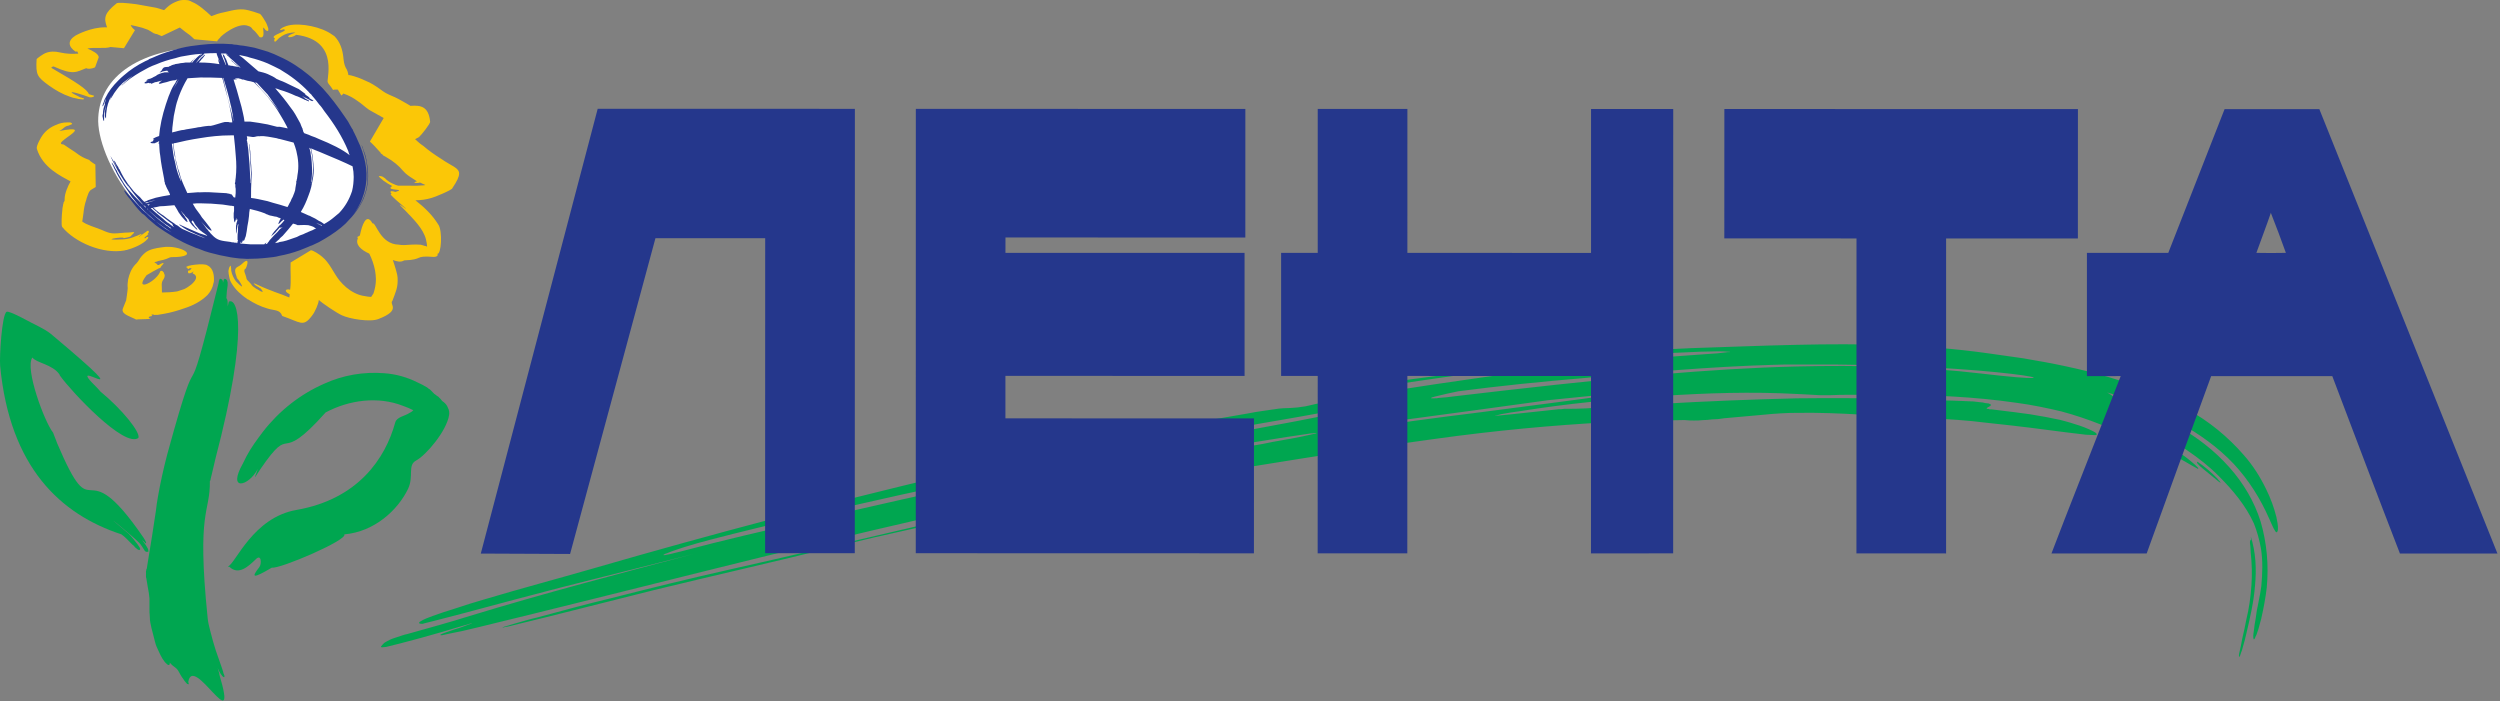
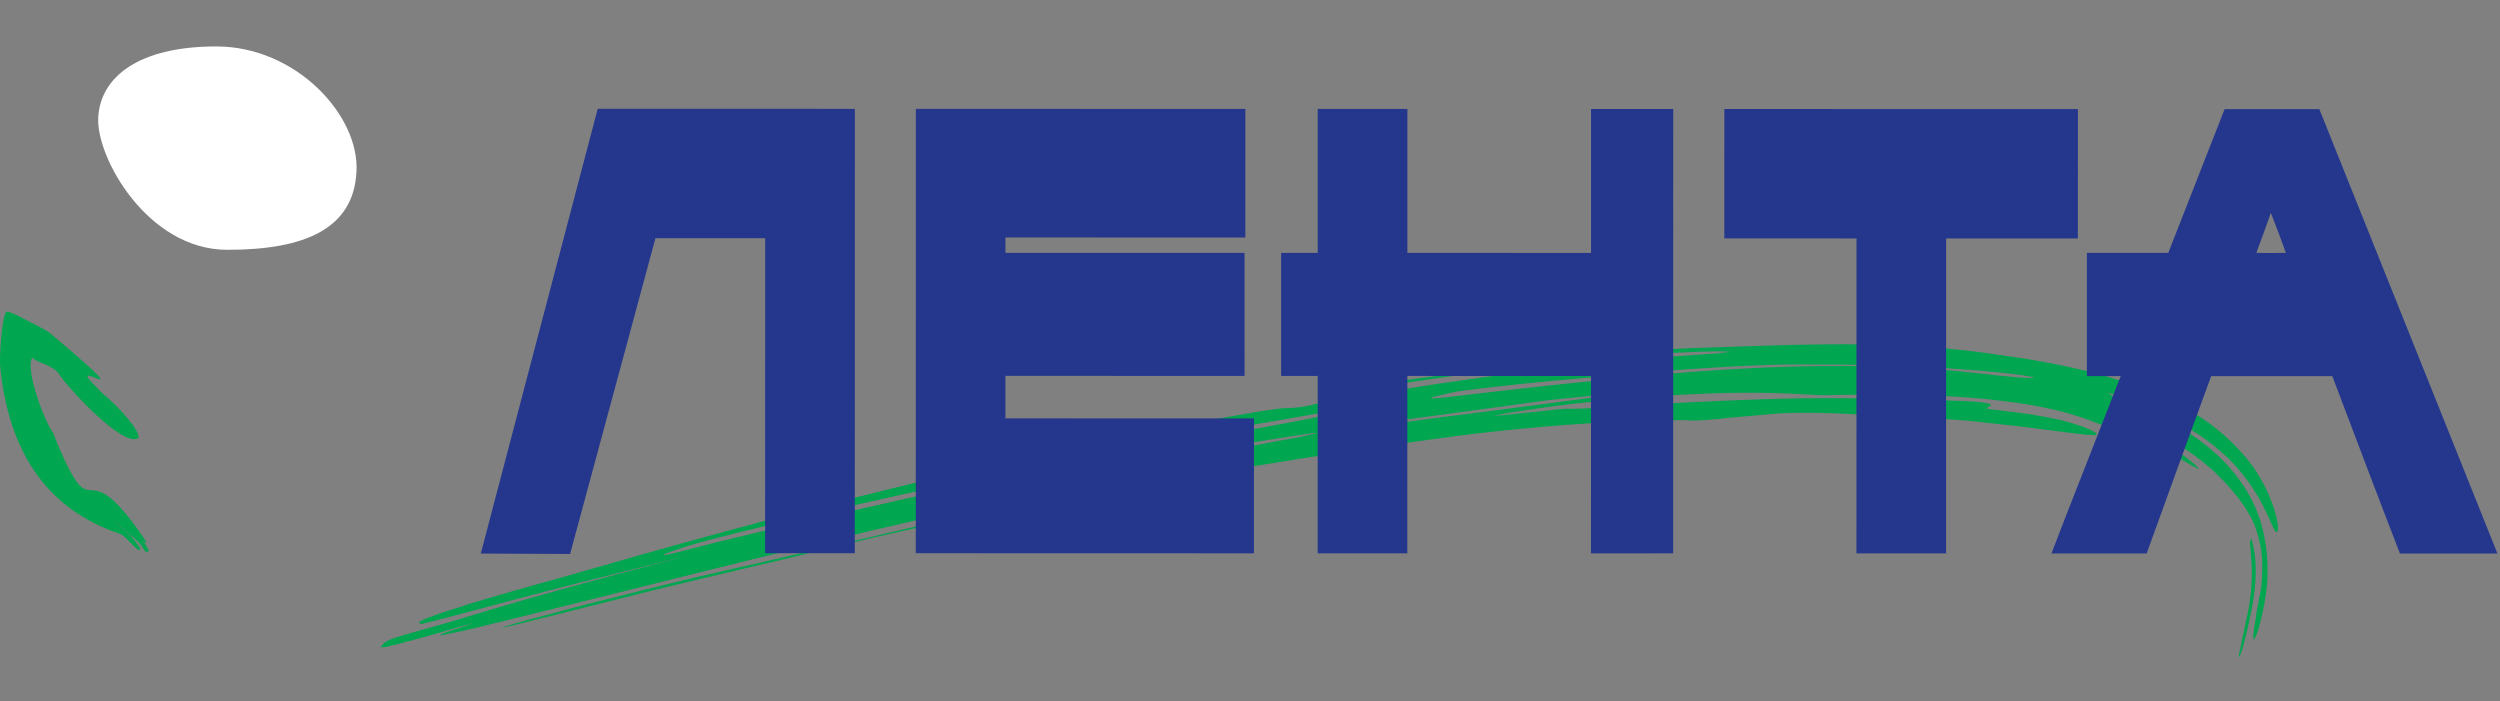
<svg xmlns="http://www.w3.org/2000/svg" viewBox="0 0 148.771 41.729" fill="none">
  <rect x="0" y="0" width="148.771" height="41.729" fill="#808080" stroke="none" />
  <path d="M133.963 32.14C133.963 32.07 133.938 31.998 133.941 31.928C134.24 32.865 134.287 33.871 134.192 34.855C134.118 35.814 133.905 36.727 133.692 37.639C133.622 37.942 133.552 38.244 133.456 38.55C133.433 38.645 133.409 38.739 133.363 38.833C133.363 38.854 133.338 38.879 133.338 38.925C133.316 38.948 133.316 38.971 133.316 38.996C133.294 39.018 133.294 39.018 133.293 39.042C133.268 39.064 133.268 39.064 133.27 39.088C133.246 39.088 133.246 39.088 133.246 39.088C133.221 39.042 133.246 38.947 133.246 38.902C133.316 38.598 133.387 38.293 133.435 37.99C133.53 37.614 133.599 37.263 133.671 36.889C133.838 36.21 133.931 35.533 133.979 34.832C134.027 34.176 134.007 33.543 133.936 32.889C133.938 32.772 133.915 32.655 133.918 32.538C133.916 32.466 133.891 32.373 133.891 32.302C133.892 32.256 133.892 32.187 133.918 32.163C133.915 32.116 133.938 32.116 133.963 32.14Z" fill="#00A650" />
-   <path d="M130.769 27.476C131.189 27.758 131.563 28.085 131.912 28.437C131.959 28.486 132.005 28.531 132.028 28.578C132.051 28.578 132.051 28.604 132.076 28.626C132.099 28.626 132.1 28.648 132.099 28.672C132.122 28.672 132.122 28.672 132.122 28.696C132.122 28.696 132.145 28.697 132.145 28.718C132.145 28.718 132.145 28.718 132.122 28.718C132.051 28.696 131.912 28.554 131.842 28.506C131.585 28.296 131.328 28.087 131.072 27.875C131.023 27.829 130.953 27.778 130.91 27.734C130.883 27.71 130.857 27.685 130.838 27.662C130.838 27.638 130.813 27.64 130.792 27.615C130.767 27.593 130.743 27.546 130.743 27.523C130.743 27.499 130.743 27.499 130.769 27.476Z" fill="#00A650" />
  <path d="M135.464 30.764C135.322 30.2 135.115 29.639 134.861 29.124C134.51 28.396 134.067 27.693 133.529 27.085C132.596 26.006 131.428 25.043 130.166 24.363C127.103 22.671 123.83 21.892 120.39 21.321C119.664 21.227 118.94 21.107 118.215 21.012C114.448 20.49 110.703 20.434 106.911 20.52C104.829 20.564 102.744 20.652 100.663 20.717C98.743 20.785 96.848 20.944 94.976 21.173C93.054 21.38 91.135 21.658 89.216 21.885C88.866 21.933 88.491 21.978 88.139 22.025C86.735 22.209 85.331 22.392 83.927 22.577C82.873 22.736 81.843 22.899 80.789 23.063C80.742 23.061 80.673 23.085 80.624 23.085C80.462 23.108 80.298 23.155 80.135 23.177C80.016 23.2 79.878 23.223 79.757 23.246C79.665 23.269 79.55 23.269 79.456 23.292C79.433 23.315 79.408 23.315 79.385 23.315C79.385 23.315 79.363 23.34 79.338 23.338C79.34 23.36 79.362 23.363 79.385 23.361C79.431 23.361 79.478 23.363 79.525 23.361C79.735 23.34 79.924 23.317 80.135 23.292L80.158 23.295C80.322 23.27 80.462 23.247 80.625 23.225C81.258 23.132 81.89 23.04 82.521 22.948C84.392 22.671 86.268 22.395 88.141 22.141C88.75 22.072 89.38 21.981 90.012 21.912C92.682 21.566 95.372 21.292 98.089 21.087C99.096 21.018 100.126 20.973 101.154 20.93C101.506 20.93 101.855 20.907 102.206 20.907C102.44 20.907 102.675 20.91 102.909 20.933H102.933V20.956C102.909 20.956 102.909 20.956 102.886 20.957C102.862 20.956 102.839 20.956 102.816 20.956C102.606 20.979 102.394 21.002 102.209 21.025C101.364 21.093 100.521 21.138 99.68 21.207C96.941 21.436 94.203 21.71 91.463 22.033C90.364 22.171 89.241 22.307 88.139 22.469C86.36 22.723 84.604 22.977 82.873 23.251C82.122 23.368 81.376 23.485 80.624 23.623C80.462 23.646 80.296 23.669 80.133 23.715C80.015 23.715 79.899 23.738 79.807 23.761C79.292 23.853 78.8 23.946 78.306 24.038C78.097 24.086 77.886 24.133 77.697 24.178C77.535 24.201 77.37 24.224 77.206 24.247C76.926 24.271 76.645 24.293 76.387 24.293C76.294 24.293 76.2 24.316 76.104 24.316C75.943 24.339 75.779 24.36 75.638 24.383C75.475 24.407 75.311 24.43 75.146 24.454C74.844 24.499 74.538 24.545 74.21 24.613C72.664 24.868 71.144 25.148 69.622 25.425C69.109 25.54 68.592 25.633 68.078 25.726C64.167 26.511 60.257 27.347 56.369 28.273C49.324 29.943 42.298 31.801 35.32 33.822C33.144 34.449 30.965 35.029 28.785 35.68C28.226 35.842 27.64 36.024 27.078 36.214C26.632 36.352 26.187 36.492 25.745 36.656C25.508 36.748 25.225 36.842 25.016 36.981C24.875 37.074 24.947 37.123 25.087 37.122C25.111 37.122 25.134 37.12 25.157 37.123C25.204 37.1 25.25 37.097 25.32 37.076C25.508 37.028 25.695 36.983 25.882 36.936C26.514 36.774 27.148 36.612 27.754 36.449C29.628 35.938 31.505 35.45 33.35 34.966L41.266 32.968C36.793 34.152 32.344 35.313 27.941 36.659C26.7 37.052 25.46 37.382 24.242 37.729C24.031 37.773 23.842 37.845 23.633 37.914C23.491 37.96 23.328 38.007 23.188 38.077C23.067 38.148 22.953 38.192 22.86 38.263C22.79 38.334 22.72 38.405 22.674 38.474C22.648 38.519 22.72 38.52 22.741 38.52C22.813 38.522 22.881 38.498 22.977 38.498C23.256 38.427 23.538 38.359 23.817 38.289C24.639 38.08 25.46 37.847 26.277 37.615C26.84 37.453 27.424 37.267 28.008 37.104C28.033 37.104 28.058 37.105 28.081 37.105C28.06 37.13 28.011 37.13 27.988 37.128C27.682 37.245 27.38 37.361 27.049 37.453C26.837 37.524 26.632 37.592 26.443 37.664C26.371 37.686 26.323 37.71 26.277 37.733C26.256 37.756 26.209 37.755 26.206 37.78C26.182 37.803 26.277 37.805 26.303 37.803C26.394 37.78 26.511 37.756 26.606 37.735C27.237 37.617 27.869 37.478 28.502 37.316C37.399 35.159 46.274 32.839 55.218 30.798L64.185 29.111C57.254 30.639 50.37 32.333 43.439 33.887C41.075 34.418 38.711 34.998 36.348 35.602C34.895 35.949 33.442 36.344 31.989 36.74C31.498 36.854 31.028 36.993 30.538 37.135C30.398 37.178 30.233 37.227 30.093 37.272C30.047 37.273 30 37.296 29.953 37.319H29.931C29.909 37.32 29.907 37.343 29.907 37.343C29.953 37.343 29.999 37.343 30.024 37.319C30.21 37.298 30.376 37.251 30.561 37.204C31.218 37.041 31.874 36.878 32.551 36.717C34.658 36.181 36.791 35.65 38.92 35.115C42.527 34.234 46.154 33.423 49.76 32.519C55.85 31.032 61.935 29.879 68.069 28.814C68.984 28.675 69.872 28.513 70.787 28.377C72.237 28.122 73.709 27.892 75.139 27.658C76.803 27.382 78.464 27.128 80.125 26.874C80.288 26.853 80.452 26.828 80.617 26.805C82.163 26.576 83.709 26.344 85.253 26.137C86.211 25.998 87.173 25.884 88.131 25.768C91.48 25.379 94.827 25.128 98.22 25.018C98.852 25.018 99.483 25.021 100.116 24.999C100.162 25.001 100.231 24.999 100.279 24.999C100.465 25.024 100.629 25.024 100.817 25.024C100.982 25.024 101.144 25.025 101.309 25.002C101.496 25.002 101.706 24.979 101.893 24.956C102.129 24.956 102.362 24.933 102.621 24.888C103.392 24.818 104.165 24.751 104.938 24.681C105.618 24.612 106.294 24.567 106.974 24.568C108.237 24.55 109.477 24.598 110.716 24.671C111.35 24.695 112.004 24.743 112.635 24.791C113.363 24.817 114.087 24.864 114.812 24.892C115.935 24.939 117.081 25.013 118.204 25.156C118.696 25.203 119.21 25.274 119.727 25.323C121.199 25.488 122.649 25.703 124.125 25.869C124.289 25.869 124.475 25.893 124.664 25.894C124.709 25.894 124.825 25.872 124.755 25.801C124.664 25.686 124.43 25.614 124.312 25.544C123.939 25.379 123.564 25.261 123.166 25.142C122.979 25.095 122.768 25.025 122.558 24.978C122.275 24.931 121.996 24.859 121.738 24.813C121.109 24.694 120.477 24.597 119.871 24.527C119.401 24.479 118.955 24.408 118.511 24.359C118.487 24.36 118.441 24.36 118.418 24.359C118.395 24.359 118.37 24.36 118.346 24.336H118.277C118.277 24.336 118.253 24.336 118.256 24.314C118.207 24.314 118.207 24.29 118.253 24.267C118.301 24.219 118.416 24.197 118.464 24.126C118.511 24.102 118.464 24.079 118.441 24.056C118.42 24.033 118.37 24.033 118.347 24.009C118.278 24.009 118.207 23.986 118.138 23.986C118.044 23.96 117.949 23.938 117.855 23.938C117.715 23.914 117.576 23.914 117.436 23.89C117.035 23.864 116.616 23.863 116.218 23.841C114.954 23.816 113.714 23.763 112.474 23.715C110.627 23.688 108.799 23.683 106.952 23.703C104.237 23.767 101.499 23.878 98.76 24.037C97.66 24.105 96.561 24.171 95.461 24.241C94.735 24.286 93.989 24.33 93.262 24.329C93.19 24.329 93.142 24.33 93.072 24.329C92.978 24.352 92.862 24.352 92.769 24.351C92.486 24.374 92.207 24.42 91.927 24.442C91.293 24.511 90.639 24.581 89.983 24.649C89.75 24.673 89.516 24.695 89.28 24.718C89.21 24.718 89.139 24.741 89.071 24.74C89.046 24.741 89.023 24.741 88.999 24.741C88.999 24.741 88.999 24.741 88.977 24.741L88.999 24.718H89.071C89.14 24.695 89.235 24.672 89.328 24.647C89.702 24.579 90.102 24.509 90.478 24.464C93.237 24.024 96.023 23.749 98.809 23.569C101.524 23.387 104.237 23.299 106.952 23.446C107.117 23.446 107.255 23.471 107.419 23.469C107.723 23.495 108.029 23.495 108.333 23.519C108.73 23.519 109.128 23.521 109.526 23.497C110.556 23.5 111.562 23.479 112.592 23.482C115.05 23.51 117.509 23.608 119.963 23.965C120.875 24.084 121.787 24.273 122.676 24.485C123.47 24.698 124.244 24.957 125.013 25.263C125.273 25.358 125.528 25.474 125.81 25.568C126.114 25.688 126.441 25.805 126.744 25.924C127.425 26.182 128.076 26.441 128.71 26.769C129.153 26.981 129.596 27.216 130.04 27.474C130.253 27.592 130.507 27.755 130.743 27.874C130.767 27.897 130.835 27.921 130.813 27.85C130.792 27.828 130.767 27.802 130.743 27.778C130.696 27.732 130.648 27.686 130.603 27.64C130.439 27.499 130.277 27.358 130.088 27.217C129.808 27.006 129.505 26.817 129.179 26.63C129.082 26.582 128.99 26.536 128.896 26.467C128.172 26.09 127.447 25.758 126.722 25.454C126.63 25.408 126.535 25.361 126.443 25.336C126.371 25.291 126.301 25.267 126.233 25.221C126.184 25.196 126.067 25.149 126.021 25.102C125.905 24.938 126.117 24.845 125.788 24.564C125.72 24.516 125.649 24.469 125.579 24.398C125.579 24.398 125.556 24.374 125.577 24.375L125.601 24.374L125.625 24.375C125.649 24.375 125.649 24.4 125.671 24.4C125.72 24.398 125.765 24.424 125.788 24.446C125.929 24.494 126.046 24.541 126.186 24.589C127.169 25.059 128.153 25.551 129.108 26.115C129.48 26.327 129.833 26.562 130.183 26.819C130.837 27.265 131.469 27.758 132.026 28.321C132.869 29.163 133.64 30.08 134.129 31.157C134.314 31.625 134.456 32.142 134.545 32.633C134.663 33.382 134.638 34.13 134.565 34.902C134.519 35.207 134.471 35.511 134.402 35.815C134.377 35.909 134.377 35.978 134.353 36.073C134.328 36.144 134.328 36.237 134.303 36.306C134.282 36.47 134.257 36.635 134.233 36.797C134.186 37.053 134.139 37.336 134.113 37.616C134.092 37.712 134.067 37.944 134.116 38.038C134.113 38.06 134.163 38.038 134.161 38.013C134.183 37.993 134.207 37.967 134.208 37.919C134.23 37.875 134.255 37.827 134.277 37.779C134.325 37.662 134.349 37.547 134.397 37.428C134.442 37.218 134.513 37.032 134.562 36.821C134.703 36.191 134.82 35.582 134.893 34.952C135.013 33.617 134.897 32.306 134.527 31.041C134.155 29.848 133.502 28.746 132.663 27.807C131.772 26.8 130.724 26.002 129.555 25.343C128.712 24.874 127.823 24.475 126.887 24.122C126.63 24.003 126.378 23.909 126.094 23.816C126.024 23.791 125.954 23.768 125.883 23.745C125.86 23.745 125.837 23.72 125.837 23.72C125.812 23.72 125.815 23.697 125.815 23.697C125.723 23.51 125.532 23.462 125.393 23.346H125.416C125.416 23.37 125.44 23.37 125.44 23.37C125.51 23.393 125.606 23.416 125.676 23.439C126.07 23.582 126.469 23.722 126.889 23.887C127.849 24.239 128.783 24.662 129.672 25.156C130.863 25.814 131.985 26.612 132.919 27.598C133.83 28.582 134.507 29.661 135.042 30.878C135.158 31.112 135.252 31.394 135.393 31.605C135.485 31.746 135.531 31.652 135.554 31.535C135.579 31.301 135.51 30.996 135.464 30.764ZM47.986 31.018C45.505 31.573 43.022 32.151 40.564 32.804C40.353 32.849 40.118 32.919 39.907 32.966C39.793 32.987 39.675 33.012 39.558 33.036H39.486C39.487 33.011 39.487 33.011 39.487 33.011C39.556 32.964 39.627 32.942 39.698 32.919C40.025 32.778 40.354 32.686 40.682 32.57C41.197 32.406 41.713 32.266 42.227 32.128C45.996 31.153 49.813 30.296 53.632 29.439C57.351 28.627 61.099 27.84 64.822 27.005C65.406 26.96 65.991 26.913 66.599 26.867C64.001 27.425 61.425 28.002 58.85 28.583C55.222 29.372 51.615 30.183 47.986 31.018ZM78.325 25.794C78.302 25.794 78.302 25.794 78.279 25.794C78.233 25.817 78.162 25.817 78.092 25.842C77.32 26.025 76.499 26.165 75.705 26.303C75.518 26.35 75.329 26.373 75.143 26.418C74.838 26.464 74.512 26.535 74.183 26.581C73.737 26.65 73.269 26.718 72.826 26.764C72.357 26.836 71.91 26.902 71.443 26.974C70.928 27.066 70.39 27.158 69.875 27.273C69.265 27.388 68.682 27.527 68.072 27.643C64.724 28.361 61.305 29.126 57.956 29.682C57.209 29.798 59.223 29.38 59.949 29.195C60.324 29.102 60.72 29.009 61.097 28.94C61.236 28.891 61.377 28.869 61.495 28.823C61.541 28.823 61.588 28.825 61.634 28.801C61.659 28.801 61.68 28.801 61.682 28.777C63.813 28.314 65.943 27.874 68.072 27.479C69.687 27.181 71.305 26.879 72.941 26.601C73.667 26.462 74.416 26.348 75.145 26.233C76.103 26.07 77.04 25.933 77.999 25.793C78.07 25.793 78.139 25.794 78.233 25.769C78.257 25.769 78.257 25.769 78.279 25.769C78.303 25.769 78.303 25.769 78.326 25.769C78.326 25.769 78.326 25.769 78.325 25.794ZM79.241 24.65C77.883 24.928 76.528 25.183 75.145 25.437C74.557 25.552 73.926 25.669 73.321 25.758C73.083 25.807 72.851 25.83 72.617 25.853C72.454 25.874 72.288 25.897 72.125 25.899C72.078 25.897 72.007 25.896 71.982 25.874C71.984 25.848 71.985 25.827 72.008 25.803C72.008 25.756 72.032 25.734 72.055 25.734C72.055 25.71 72.078 25.71 72.078 25.71C72.125 25.71 72.148 25.71 72.196 25.688C72.36 25.664 72.522 25.641 72.688 25.618C73.251 25.527 73.811 25.409 74.371 25.317C74.653 25.272 74.909 25.225 75.143 25.179C75.849 25.064 76.573 24.926 77.277 24.809C78.212 24.647 79.126 24.462 80.062 24.325C80.083 24.325 80.108 24.323 80.133 24.323C80.296 24.301 80.458 24.277 80.623 24.255C80.671 24.232 80.717 24.232 80.764 24.232C80.835 24.232 80.881 24.208 80.951 24.208C80.975 24.208 81.022 24.209 81.045 24.209C81.069 24.209 81.069 24.209 81.068 24.232C81.044 24.232 81.022 24.232 80.999 24.255C80.883 24.277 80.764 24.325 80.647 24.349C80.624 24.349 80.624 24.349 80.624 24.349C80.458 24.372 80.296 24.418 80.131 24.464C79.827 24.51 79.546 24.581 79.241 24.65ZM88.136 24.529C85.349 24.874 82.612 25.242 81.372 25.451C81.253 25.472 81.136 25.472 81.02 25.495H80.807C80.738 25.497 80.666 25.495 80.621 25.494C80.621 25.471 80.598 25.471 80.598 25.471C80.549 25.448 80.503 25.448 80.456 25.425H80.339C80.293 25.425 80.223 25.448 80.177 25.448L80.623 25.379L88.136 24.364L92.16 23.811C100.356 22.964 94.127 23.746 88.136 24.529ZM117.908 22.23C114.26 21.8 110.583 21.722 106.932 21.808C104.218 21.872 101.477 22.052 98.787 22.281C94.692 22.646 90.595 23.106 86.522 23.587C86.216 23.635 85.913 23.657 85.609 23.681C85.542 23.703 85.445 23.703 85.353 23.703C85.305 23.703 85.26 23.703 85.212 23.704L85.164 23.703C85.164 23.68 85.189 23.68 85.189 23.657C85.281 23.632 85.376 23.608 85.445 23.586C85.891 23.471 86.335 23.378 86.781 23.285C89.238 22.963 91.72 22.712 94.178 22.505C97.946 22.163 101.736 21.82 105.53 21.71C105.997 21.688 106.465 21.69 106.932 21.691C119.172 21.601 125.113 23.087 117.908 22.23Z" fill="#00A650" />
  <path d="M3.542 22.287C3.542 22.308 3.566 22.354 3.588 22.379C4.265 23.317 7.393 26.669 8.235 26.063C8.378 25.735 7.259 24.352 5.973 23.297C5.925 23.25 5.882 23.179 5.809 23.109C3.452 20.81 9.128 24.989 3.031 19.873C2.823 19.71 2.588 19.569 2.353 19.45C1.932 19.263 0.581 18.463 0.392 18.556C0.108 18.721 -0.037 21.249 0.008 21.763C0.581 27.826 3.617 30.616 7.219 31.796C7.453 31.956 7.662 32.194 7.873 32.406C7.942 32.451 7.991 32.498 8.036 32.568C8.083 32.615 8.13 32.639 8.177 32.685C8.2 32.708 8.247 32.733 8.292 32.733C8.317 32.73 8.34 32.709 8.34 32.686V32.664C8.34 32.639 8.317 32.615 8.317 32.59C8.271 32.521 8.224 32.452 8.178 32.383C8.014 32.169 7.851 31.959 7.664 31.77C5.466 29.918 7.92 31.913 8.271 32.289C8.388 32.404 8.483 32.57 8.573 32.709C8.573 32.733 8.596 32.756 8.622 32.781C8.643 32.805 8.643 32.805 8.667 32.826C8.689 32.826 8.714 32.826 8.739 32.85C8.762 32.85 8.784 32.826 8.809 32.826C8.834 32.826 8.834 32.826 8.83 32.804C8.854 32.804 8.83 32.781 8.83 32.781C8.83 32.733 8.809 32.686 8.807 32.664C8.739 32.547 8.692 32.453 8.622 32.36C8.574 32.289 8.505 32.219 8.458 32.148C8.503 32.173 8.55 32.219 8.574 32.243C8.597 32.266 8.623 32.289 8.644 32.312C8.644 32.312 8.667 32.313 8.667 32.335L8.692 32.334V32.313C8.692 32.289 8.692 32.265 8.692 32.265C8.644 32.173 8.599 32.079 8.55 32.009C4.75 26.453 5.745 31.885 3.392 26.357C3.325 26.146 3.229 25.959 3.16 25.748C2.647 25.115 1.46 21.906 1.928 21.276C2.163 21.603 3.123 21.675 3.542 22.287Z" fill="#00A650" />
  <path d="M12.898 2.764C17.628 2.775 21.409 6.878 21.213 10.225C21.043 13.571 18.209 14.876 13.505 14.865C8.777 14.854 5.701 9.349 5.847 6.985C5.969 4.622 8.196 2.755 12.898 2.764Z" fill="white" />
-   <path d="M10.102 39.431C10.408 39.782 10.477 39.664 10.665 40.018C10.757 40.204 10.875 40.367 10.992 40.532C11.037 40.578 11.084 40.649 11.133 40.695C11.156 40.695 11.178 40.72 11.201 40.719H11.223C11.248 40.719 11.223 40.674 11.223 40.649C11.224 40.627 11.224 40.627 11.201 40.602C11.462 38.8 14.259 44.188 13.052 40.137C13.05 40.116 13.052 40.092 13.052 40.092C13.027 39.974 12.982 39.882 12.958 39.764C13.027 39.927 13.095 40.068 13.214 40.209C13.261 40.277 13.376 40.373 13.355 40.209C13.332 40.163 13.332 40.114 13.307 40.092C13.286 39.973 13.239 39.857 13.194 39.717C13.076 39.389 12.96 39.039 12.842 38.712C12.726 38.334 12.612 37.962 12.516 37.562C12.449 37.306 12.378 37.024 12.356 36.768C11.692 30.26 12.511 30.589 12.489 28.622C12.514 28.622 12.514 28.601 12.514 28.578C12.537 28.553 12.537 28.531 12.538 28.484C12.56 28.388 12.585 28.296 12.608 28.202C12.681 27.897 12.75 27.595 12.822 27.29C14.851 19.548 14.129 17.674 13.615 17.954C13.52 18.353 13.566 18.305 13.544 17.954C13.544 17.907 13.52 17.813 13.498 17.767C13.473 17.767 13.473 17.767 13.473 17.742C13.475 17.72 13.475 17.696 13.476 17.671C13.499 17.37 13.498 17.274 13.547 16.972C13.546 17.018 13.546 16.925 13.546 16.833C13.547 16.807 13.547 16.761 13.524 16.738C13.524 16.69 13.5 16.667 13.476 16.643C13.453 16.62 13.433 16.596 13.384 16.596C13.384 16.573 13.36 16.596 13.36 16.596C13.338 16.62 13.335 16.643 13.313 16.643C13.313 16.713 13.29 16.759 13.265 16.831C13.267 16.784 13.267 16.759 13.265 16.738C13.242 16.69 13.242 16.667 13.217 16.643C13.197 16.62 13.147 16.595 13.126 16.596C13.104 16.572 13.104 16.595 13.079 16.596C13.079 16.62 13.056 16.641 13.056 16.641C13.03 16.713 13.007 16.783 13.007 16.854C10.717 26.161 12.21 18.77 9.943 27.073C9.73 27.892 9.542 28.734 9.4 29.553C9.353 29.833 9.307 30.09 9.281 30.372C9.138 31.379 8.971 32.384 8.806 33.388C8.781 33.531 8.76 33.694 8.736 33.833C8.735 33.858 8.712 33.858 8.712 33.879C8.714 33.925 8.689 33.975 8.687 33.998C8.687 34.044 8.689 34.091 8.689 34.114C8.687 34.161 8.689 34.208 8.687 34.255C8.685 34.325 8.687 34.372 8.712 34.441C8.735 34.629 8.779 34.794 8.802 34.979C8.851 35.191 8.872 35.402 8.894 35.612C8.893 35.801 8.894 35.962 8.894 36.151C8.893 36.336 8.893 36.525 8.915 36.713C8.915 36.947 8.963 37.156 9.007 37.344C9.076 37.626 9.147 37.881 9.217 38.164C9.262 38.375 9.356 38.585 9.451 38.772C9.566 39.031 9.73 39.359 9.94 39.524C9.961 39.547 10.01 39.592 10.058 39.569C10.102 39.57 10.102 39.501 10.104 39.453C10.104 39.453 10.104 39.453 10.102 39.431Z" fill="#00A650" />
-   <path d="M13.578 33.703C13.578 33.727 13.578 33.727 13.578 33.727C13.603 33.727 13.603 33.727 13.603 33.727C13.626 33.727 13.626 33.727 13.648 33.727C14.209 34.267 14.797 33.683 15.218 33.285C15.548 32.934 15.593 33.545 15.427 33.756C14.936 34.385 15.027 34.456 16.178 33.779C16.645 33.873 20.719 32.126 20.488 31.8C22.29 31.641 23.672 30.355 24.283 29.092C24.636 28.345 24.241 27.689 24.756 27.409C25.364 27.085 26.584 25.636 26.725 24.699C26.75 24.559 26.727 24.394 26.658 24.277C26.612 24.138 26.52 24.02 26.402 23.927C26.402 23.927 26.376 23.901 26.353 23.902C26.355 23.88 26.329 23.88 26.308 23.856C26.261 23.785 26.191 23.715 26.119 23.644C26.098 23.621 26.098 23.621 26.074 23.598C26.028 23.575 25.981 23.55 25.935 23.502C25.91 23.481 25.863 23.456 25.839 23.435C25.771 23.363 25.723 23.317 25.677 23.268C25.654 23.246 25.608 23.2 25.585 23.177C25.537 23.153 25.468 23.105 25.42 23.058C25.233 22.941 25.046 22.847 24.836 22.753C24.228 22.447 23.551 22.258 22.87 22.21C21.63 22.114 20.415 22.321 19.29 22.835C17.862 23.462 16.617 24.444 15.655 25.683C15.305 26.147 14.952 26.617 14.668 27.152C14.598 27.295 14.53 27.433 14.458 27.574C13.494 29.281 14.807 28.932 15.324 27.927V27.952C15.159 28.443 15.019 28.652 15.489 27.926C17.505 24.984 16.4 27.883 19.379 24.543C20.784 23.797 22.494 23.567 23.989 24.154C24.201 24.224 24.412 24.32 24.598 24.413C24.529 24.485 24.456 24.531 24.364 24.577C24.082 24.763 23.617 24.809 23.521 25.135C22.931 27.29 21.308 29.697 17.659 30.343C15.06 30.782 14.025 33.519 13.578 33.703Z" fill="#00A650" />
-   <path d="M12.353 15.799C12.193 15.633 10.976 15.796 11.089 15.913C11.114 15.913 11.114 15.913 11.139 15.937C11.139 15.937 11.162 15.96 11.162 15.983C11.162 15.983 11.162 15.983 11.185 15.983V16.007C11.21 16.029 11.278 15.959 11.278 15.959C11.325 15.959 11.373 15.96 11.42 15.96C11.396 15.959 11.398 15.983 11.348 16.031C11.278 16.124 11.302 16.077 11.235 16.1H11.206C11.206 16.124 11.185 16.124 11.185 16.146V16.171C11.185 16.194 11.185 16.217 11.21 16.24C11.21 16.24 11.21 16.24 11.21 16.263C11.231 16.263 11.231 16.263 11.231 16.263C11.255 16.265 11.278 16.263 11.302 16.263C11.35 16.24 11.398 16.24 11.418 16.217C11.467 16.194 11.49 16.171 11.511 16.146C11.511 16.171 11.511 16.171 11.511 16.171C11.511 16.171 11.49 16.195 11.49 16.219C11.467 16.217 11.465 16.242 11.465 16.242C11.465 16.263 11.465 16.263 11.465 16.263L11.49 16.288H11.506C11.55 16.308 11.921 16.475 11.37 16.943C11.203 17.061 11.159 17.106 10.971 17.2C10.831 17.246 10.69 17.292 10.549 17.34C10.247 17.386 9.943 17.407 9.638 17.406C9.638 16.963 9.568 16.845 9.733 16.613C9.78 16.541 9.802 16.471 9.803 16.401C9.805 16.355 9.78 16.307 9.757 16.259C9.755 16.237 9.733 16.213 9.733 16.19C9.709 16.191 9.688 16.168 9.688 16.144C9.663 16.144 9.641 16.121 9.641 16.121C9.616 16.119 9.592 16.119 9.569 16.119C9.546 16.142 9.546 16.142 9.521 16.167C9.524 16.19 9.499 16.213 9.499 16.236C9.169 16.844 7.952 17.38 8.725 16.375C8.75 16.351 9.452 15.956 9.476 15.956C9.501 15.956 9.501 15.956 9.501 15.956C9.524 15.956 9.523 15.933 9.549 15.933C9.547 15.908 9.569 15.908 9.571 15.885C9.594 15.839 9.616 15.816 9.663 15.769C9.876 15.536 9.547 15.699 9.452 15.769H9.429C9.429 15.769 9.429 15.769 9.407 15.769H9.382C9.337 15.722 9.312 15.675 9.244 15.65C9.22 15.65 9.22 15.627 9.195 15.627C9.195 15.604 9.195 15.604 9.195 15.604H9.22C9.22 15.604 9.244 15.581 9.265 15.581C9.315 15.581 9.361 15.558 9.406 15.534C9.639 15.487 9.851 15.442 10.04 15.349C10.086 15.327 10.132 15.302 10.203 15.302C12.077 15.307 10.697 14.531 9.641 14.717C9.29 14.761 8.893 14.831 8.636 15.042C8.471 15.182 8.354 15.321 8.26 15.486C8.214 15.555 8.168 15.626 8.119 15.672L8.096 15.695L8.072 15.72L8.048 15.742C7.814 15.998 7.697 16.304 7.624 16.63C7.601 16.793 7.578 16.983 7.601 17.144C7.6 17.263 7.508 17.871 7.508 17.871L7.321 18.338C7.178 18.666 7.623 18.783 8.064 18.995C8.064 18.995 8.064 18.995 8.088 19.018C8.114 18.995 8.861 18.996 8.907 18.974C8.931 18.974 8.931 18.974 8.957 18.974C8.955 18.951 8.955 18.951 8.955 18.951C8.931 18.95 8.931 18.95 8.908 18.95C8.672 18.786 9.236 18.858 9.002 18.739C9.027 18.717 9.048 18.717 9.048 18.717C9.072 18.717 9.096 18.717 9.096 18.717C9.118 18.717 9.144 18.717 9.165 18.739C9.19 18.741 9.19 18.741 9.19 18.741C9.211 18.741 9.236 18.739 9.236 18.739H9.374C9.516 18.718 9.634 18.693 9.774 18.671C10.172 18.602 10.57 18.487 10.969 18.346C11.483 18.184 11.976 17.927 12.351 17.553C12.538 17.344 12.657 17.11 12.703 16.853C12.704 16.828 12.726 16.782 12.728 16.759C12.752 16.432 12.708 15.963 12.353 15.799ZM5.313 5.783C5.282 5.776 5.255 5.766 5.238 5.766C5.309 5.788 5.329 5.791 5.313 5.783ZM7.537 14.876C7.723 14.828 7.913 14.759 8.074 14.688C8.285 14.597 8.497 14.479 8.661 14.34C8.706 14.293 8.754 14.245 8.779 14.222C8.802 14.199 8.826 14.153 8.824 14.129C8.823 14.105 8.801 14.104 8.779 14.104H8.755L8.731 14.105C8.709 14.129 8.683 14.153 8.661 14.176C8.381 14.22 9.013 13.871 8.779 13.942C8.779 13.919 8.801 13.894 8.826 13.871C8.826 13.871 8.849 13.847 8.849 13.824C8.849 13.824 8.872 13.802 8.849 13.778C8.848 13.755 8.848 13.755 8.826 13.732C8.826 13.732 8.826 13.732 8.801 13.73C8.801 13.73 8.801 13.73 8.779 13.73C8.755 13.753 8.709 13.779 8.685 13.801C8.614 13.848 8.521 13.917 8.452 13.964C8.383 14.01 8.333 14.056 8.263 14.104C8.263 14.104 8.263 14.104 8.264 14.081C8.285 14.056 8.332 14.034 8.358 14.011C8.381 13.987 8.381 13.987 8.404 13.964C8.404 13.941 8.404 13.941 8.429 13.941C8.429 13.917 8.404 13.919 8.404 13.919C8.383 13.917 8.381 13.941 8.358 13.941C8.287 13.964 8.216 14.011 8.148 14.034C8.123 14.033 8.099 14.057 8.077 14.056C7.866 14.15 7.63 14.22 7.373 14.243C5.666 14.333 7.469 14.033 7.349 14.173C7.491 14.15 7.633 14.126 7.749 14.081C8.168 13.682 8.006 13.846 7.444 13.844C6.673 13.914 6.624 13.937 6.043 13.678C5.643 13.514 5.178 13.396 4.895 13.185C4.919 13.021 4.942 12.858 4.966 12.695C4.991 12.436 5.038 12.155 5.132 11.898C5.156 11.76 5.227 11.618 5.273 11.477C5.295 11.429 5.344 11.36 5.391 11.313L5.697 11.127L5.675 9.793C5.559 9.722 5.463 9.652 5.371 9.583C5.349 9.581 5.348 9.558 5.348 9.558L5.325 9.533C5.303 9.512 5.303 9.512 5.278 9.51C5.256 9.489 5.256 9.489 5.233 9.489C4.715 9.3 4.602 9.113 4.202 8.877C4.109 8.808 4.015 8.76 3.922 8.688C3.876 8.667 3.83 8.619 3.781 8.596C2.941 8.57 5.869 7.336 3.525 7.798C3.807 7.658 3.808 7.518 4.088 7.473C4.136 7.45 4.205 7.427 4.254 7.403C4.301 7.379 4.298 7.356 4.276 7.333C4.252 7.31 4.207 7.31 4.183 7.285C4.113 7.285 4.042 7.285 3.995 7.285C3.762 7.285 3.551 7.332 3.364 7.423C3.036 7.541 2.753 7.749 2.543 8.03C2.449 8.147 2.143 8.686 2.191 8.849C2.539 9.997 3.66 10.491 4.199 10.796C4.035 11.076 3.845 11.52 3.845 11.848C3.845 11.872 3.845 11.894 3.845 11.919C3.845 11.942 3.845 11.966 3.819 11.989C3.822 12.012 3.797 12.035 3.776 12.059V12.129C3.751 12.152 3.752 12.177 3.751 12.223C3.728 12.315 3.705 12.434 3.705 12.55C3.681 12.691 3.631 13.439 3.703 13.508C4.426 14.4 6.107 15.153 7.442 14.899C7.467 14.876 7.513 14.876 7.537 14.876ZM23.492 5.783C23.496 5.784 23.509 5.79 23.516 5.793C23.503 5.783 23.444 5.751 23.492 5.783ZM26.27 9.463C25.895 9.228 25.522 8.97 25.197 8.688C24.985 8.548 24.892 8.453 24.704 8.288C24.75 8.243 24.892 8.196 24.94 8.15C25.055 8.056 25.62 7.356 25.596 7.238C25.503 6.326 25.036 6.254 24.427 6.299C24.362 6.255 23.663 5.851 23.516 5.793C23.522 5.797 23.522 5.797 23.492 5.783C23.469 5.772 23.479 5.776 23.49 5.782C23.281 5.687 22.978 5.571 22.791 5.431C22.674 5.337 22.278 5.056 21.997 4.914C21.695 4.773 21.388 4.631 21.062 4.536C20.97 4.513 20.851 4.467 20.733 4.467C20.711 4.302 20.664 4.163 20.571 4.021C20.479 3.834 20.456 3.646 20.432 3.413C20.386 2.968 20.248 2.499 19.896 2.147L19.756 2.055C19.149 1.609 17.908 1.348 17.183 1.511C17.091 1.534 16.996 1.557 16.903 1.602C16.856 1.627 16.785 1.65 16.737 1.698C16.716 1.698 16.67 1.743 16.67 1.767C16.669 1.791 16.716 1.791 16.737 1.791C16.762 1.767 16.762 1.767 16.787 1.768C16.809 1.767 16.833 1.743 16.877 1.742C17.276 1.839 15.942 2.116 16.364 2.28C16.338 2.326 16.317 2.351 16.317 2.397C16.314 2.42 16.338 2.468 16.363 2.491C16.361 2.515 16.387 2.491 16.386 2.468C16.434 2.443 16.457 2.422 16.478 2.397C16.574 2.282 16.666 2.211 16.784 2.141C16.996 2.002 17.229 1.954 17.465 1.931C17.487 1.931 17.51 1.932 17.534 1.931L17.558 1.932L17.582 1.931C17.558 1.932 17.558 1.932 17.532 1.957C16.809 2.211 17.275 2.329 17.627 2.072C20.342 2.407 19.328 4.932 19.519 4.909C19.516 4.978 19.632 5.049 19.82 5.354C19.866 5.33 19.937 5.331 19.983 5.33C19.983 5.33 19.983 5.33 20.006 5.331C20.032 5.331 20.078 5.331 20.102 5.33L20.217 5.519L20.309 5.683C20.357 5.659 20.403 5.613 20.429 5.567C20.498 5.59 20.546 5.613 20.617 5.636C20.849 5.731 21.058 5.849 21.247 5.989C21.503 6.152 21.69 6.341 21.923 6.506L21.994 6.552C22.041 6.576 22.111 6.622 22.157 6.645L22.834 7.022L22.013 8.424C22.223 8.612 22.411 8.822 22.597 9.033H22.62C22.62 9.059 22.62 9.059 22.642 9.081C22.642 9.104 22.666 9.128 22.69 9.152C22.713 9.152 22.738 9.176 22.76 9.198C22.784 9.221 22.807 9.246 22.829 9.27C22.853 9.291 22.901 9.291 22.924 9.315C23.041 9.387 23.158 9.457 23.273 9.528C23.369 9.597 23.462 9.668 23.553 9.738C23.625 9.808 23.718 9.879 23.787 9.95C23.906 10.089 24.022 10.206 24.14 10.324C24.302 10.464 24.489 10.582 24.676 10.699C24.723 10.723 24.768 10.771 24.816 10.793C24.793 10.793 24.77 10.794 24.745 10.818C24.723 10.818 24.699 10.816 24.674 10.841C24.674 10.841 24.653 10.841 24.653 10.864C24.674 10.864 24.674 10.864 24.674 10.864C24.699 10.864 24.699 10.887 24.721 10.887H24.792C24.863 10.888 24.933 10.887 25.002 10.864C25.099 10.911 25.191 10.959 25.308 11.005C25.259 11.03 25.237 11.029 25.191 11.03C25.073 11.029 24.956 11.051 24.84 11.051H24.533C24.324 11.05 24.137 11.05 23.949 11.049C23.856 11.049 23.786 11.05 23.691 11.05C23.599 11.026 23.528 11.001 23.434 10.955C23.365 10.93 23.273 10.884 23.202 10.838C23.109 10.791 23.039 10.72 22.943 10.649C22.943 10.626 22.92 10.626 22.918 10.603C22.897 10.603 22.897 10.603 22.876 10.58C22.85 10.58 22.829 10.557 22.805 10.532C22.758 10.509 22.712 10.485 22.665 10.485C22.642 10.485 22.592 10.462 22.57 10.485C22.546 10.485 22.546 10.485 22.546 10.485C22.546 10.506 22.546 10.506 22.546 10.506L22.571 10.532C22.592 10.555 22.617 10.579 22.642 10.602C22.709 10.649 22.755 10.696 22.805 10.741C22.966 10.859 23.156 10.978 23.34 11.072C22.848 11.375 24.276 11.214 23.528 11.424C23.457 11.399 23.386 11.376 23.293 11.375C23.247 11.399 23.223 11.399 23.247 11.446C23.248 11.492 23.293 11.516 23.315 11.539C23.296 11.539 23.273 11.539 23.248 11.562C23.247 11.587 23.27 11.608 23.27 11.608C23.317 11.656 23.363 11.704 23.411 11.75C23.645 11.985 23.901 12.174 24.157 12.408C24.157 12.432 24.157 12.432 24.157 12.432C24.157 12.408 24.134 12.406 24.134 12.406C23.689 12.101 23.642 12.054 24.133 12.547C24.601 13.04 25.184 13.603 25.346 14.236C25.391 14.423 25.417 14.586 25.417 14.68C25.37 14.655 25.324 14.634 25.275 14.634C25.229 14.609 25.088 14.585 25.042 14.563C24.716 14.537 24.387 14.562 24.06 14.583C23.943 14.583 23.823 14.583 23.731 14.559C22.605 14.533 22.376 13.2 22.166 13.293C21.793 12.613 21.532 13.432 21.415 14.015L21.253 14.109C21.274 14.132 21.298 14.156 21.296 14.18C21.133 14.553 21.461 14.858 21.976 15.095C22.136 15.422 22.255 15.749 22.324 16.125C22.346 16.288 22.37 16.452 22.37 16.615C22.37 16.897 22.321 17.178 22.226 17.458L22.087 17.669C21.968 17.667 21.829 17.645 21.712 17.621C21.5 17.596 21.29 17.526 21.106 17.432C20.731 17.244 20.449 16.986 20.195 16.682C19.843 16.236 19.61 15.629 19.166 15.276C19.074 15.182 18.581 14.852 18.489 14.899L17.293 15.622C17.27 16.16 17.337 16.698 17.266 17.238C16.939 17.166 16.938 17.353 17.172 17.471C17.197 17.495 17.219 17.495 17.241 17.516C17.241 17.588 17.218 17.635 17.219 17.704C16.938 17.587 16.631 17.47 16.353 17.375C16.213 17.327 16.075 17.258 15.93 17.211C15.767 17.14 15.628 17.092 15.488 17.023C15.395 16.976 15.325 16.952 15.232 16.905C14.996 16.787 15.137 16.928 15.232 16.999C15.278 17.023 15.348 17.069 15.394 17.092C15.419 17.115 15.441 17.14 15.465 17.138C15.395 17.023 15.978 17.653 15.301 17.209C15.254 17.186 15.208 17.163 15.184 17.138C14.928 16.976 15.043 16.997 14.834 16.787C14.811 16.762 14.786 16.74 14.765 16.717C14.694 16.647 14.671 16.622 14.648 16.482C14.601 16.27 14.462 16.13 14.601 15.968C14.531 16.27 15.049 15.079 14.393 15.71C14.205 15.895 13.993 15.873 13.993 16.106C13.993 16.255 14.056 16.414 14.125 16.557C14.329 16.844 14.673 17.39 14.039 16.738C13.9 16.55 13.803 16.339 13.759 16.106C13.759 16.036 13.759 15.941 13.737 15.847C13.712 15.778 13.687 15.826 13.667 15.872C13.617 15.943 13.62 16.033 13.594 16.129C13.594 16.246 13.616 16.362 13.642 16.481C13.664 16.621 13.71 16.738 13.78 16.855C14.014 17.253 14.365 17.557 14.739 17.815C14.762 17.817 14.762 17.817 14.762 17.817C15.113 18.05 15.509 18.239 15.908 18.356C16.352 18.499 16.653 18.405 16.795 18.803C17.893 19.181 18.034 19.484 18.551 18.807C18.668 18.666 18.762 18.48 18.833 18.315C18.902 18.106 18.95 18.058 18.973 17.849C19.161 18.037 20.07 18.647 20.35 18.764C20.796 18.976 22.035 19.189 22.53 18.98C23.91 18.445 23.139 18.116 23.35 17.905C23.536 17.39 23.701 17.111 23.658 16.501C23.656 16.361 23.542 15.963 23.378 15.473C23.587 15.542 23.823 15.636 24.056 15.495C25.251 15.452 24.596 15.194 25.811 15.289C26.001 15.289 26.093 15.196 26.023 15.103C26.258 15.173 26.355 13.722 26.073 13.348C25.723 12.785 25.257 12.34 24.721 11.919C25.049 11.919 25.375 11.871 25.68 11.779C25.82 11.754 26.943 11.289 26.92 11.196C27.202 10.775 27.321 10.519 27.322 10.331C27.322 9.981 26.876 9.886 26.27 9.463ZM14.797 1.553C14.89 1.577 14.984 1.646 15.028 1.74C15.123 1.81 15.217 1.904 15.286 1.998C15.332 2.068 15.403 2.138 15.449 2.21C15.92 2.373 15.475 1.296 15.78 1.764C15.802 1.788 15.849 1.834 15.895 1.834C15.92 1.858 15.943 1.836 15.967 1.811C15.966 1.788 15.966 1.788 15.966 1.765C15.967 1.741 15.966 1.717 15.966 1.696C15.92 1.554 15.873 1.414 15.802 1.296C15.757 1.203 15.548 0.875 15.477 0.828C15.22 0.734 14.985 0.663 14.797 0.615C14.355 0.498 14.004 0.567 13.347 0.728C13.066 0.777 12.811 0.868 12.577 0.962C12.247 0.656 11.803 0.258 11.431 0.117C11.358 0.069 11.288 0.047 11.22 0.021C11.125 0 11.032 0 10.938 0C10.822 -0.002 10.682 0.021 10.565 0.068C10.376 0.139 10.19 0.231 10.049 0.348C9.956 0.418 9.86 0.512 9.766 0.604C9.627 0.559 9.462 0.511 9.299 0.463C9.157 0.439 8.622 0.343 8.108 0.25C7.546 0.178 7.007 0.132 6.936 0.201C6.211 0.784 6.162 1.065 6.371 1.628C6.348 1.628 6.279 1.627 6.232 1.627C5.436 1.625 4.617 2.044 4.498 2.114C4.007 2.418 4.053 2.769 4.496 3.074C4.521 3.074 4.567 3.074 4.59 3.049L4.661 3.191C4.308 3.214 3.979 3.214 3.559 3.119C3.279 3.048 2.974 3.047 2.694 3.164C2.623 3.187 2.18 3.467 2.177 3.537C2.13 4.449 2.199 4.568 2.903 5.082C3.3 5.364 3.696 5.599 4.186 5.765C4.303 5.812 4.42 5.835 4.538 5.857C4.632 5.882 4.724 5.906 4.816 5.906C4.865 5.906 4.936 5.929 4.981 5.908C5.004 5.883 5.004 5.883 4.981 5.86L4.958 5.835C4.958 5.835 4.936 5.837 4.911 5.837C4.865 5.814 4.819 5.789 4.77 5.789C3.405 5.134 5.205 5.73 5.313 5.783C5.327 5.787 5.34 5.791 5.355 5.791H5.45C5.474 5.791 5.519 5.768 5.544 5.768C5.567 5.743 5.592 5.744 5.592 5.722C5.613 5.722 5.59 5.698 5.59 5.698C5.567 5.676 5.544 5.676 5.52 5.674C5.451 5.651 5.358 5.626 5.288 5.603C5.195 5.322 4.585 4.922 3.044 4.031C3.115 3.983 3.137 3.937 3.208 3.96C4.376 4.501 4.564 4.269 5.127 4.058L5.197 4.082C5.383 4.129 5.688 4.013 5.664 3.989L5.877 3.405C5.855 3.194 5.525 3.029 5.199 2.888C5.667 2.795 6.23 2.914 6.579 2.797L7.377 2.869L8.031 1.795C7.915 1.702 7.822 1.606 7.775 1.489C7.869 1.514 7.986 1.537 8.103 1.56C8.338 1.607 8.571 1.678 8.806 1.773C8.853 1.796 8.923 1.842 8.968 1.867C8.992 1.867 8.992 1.867 8.993 1.892C9.015 1.891 9.015 1.891 9.015 1.891C9.038 1.914 9.061 1.936 9.086 1.936C9.108 1.961 9.133 1.961 9.154 1.984C9.179 1.984 9.202 1.984 9.225 2.009C9.274 2.009 9.296 2.031 9.342 2.031L9.622 2.15L10.701 1.636C10.817 1.731 10.913 1.799 11.027 1.895C11.19 2.013 11.332 2.106 11.472 2.247C11.495 2.271 11.565 2.34 11.588 2.339L12.922 2.461C12.947 2.389 13.038 2.297 13.088 2.249C13.112 2.157 14.188 1.269 14.797 1.553ZM14.177 16.668C14.158 16.635 14.143 16.594 14.125 16.557C14 16.38 13.928 16.301 14.177 16.668Z" fill="#FBC707" />
  <path d="M28.611 32.942L33.925 32.966L39.005 14.175L45.535 14.175L45.531 32.921L50.867 32.92L50.873 6.477L35.568 6.474L28.611 32.942ZM94.68 15.051L83.751 15.048L83.752 6.483L78.416 6.484V15.048H76.238L76.237 22.372H78.416L78.412 32.927L83.747 32.929L83.75 22.373L94.679 22.374L94.676 32.932L99.567 32.929L99.571 6.488L94.68 6.487V15.051ZM59.831 22.367L74.063 22.372L74.062 15.047L59.833 15.047L59.834 14.132L74.108 14.135L74.109 6.482L54.5 6.479L54.496 32.921L74.62 32.927L74.622 24.9L59.831 24.895V22.367ZM123.651 14.19L123.654 6.491H122.857L102.614 6.487L102.611 14.187L110.477 14.189L110.474 32.932L115.809 32.934L115.81 14.19L122.857 14.19H123.651ZM138.02 6.494L135.142 6.494L132.382 6.493L129.031 15.047H124.189V22.382L126.2 22.381L122.854 30.923L122.08 32.934L122.853 32.935L127.744 32.938C129.009 29.426 130.296 25.893 131.582 22.383H138.791C140.125 25.896 141.456 29.429 142.816 32.939L148.619 32.939L138.02 6.494ZM135.143 15.057L134.274 15.047C134.557 14.252 134.862 13.468 135.142 12.647C135.142 12.671 135.142 12.671 135.145 12.694C135.446 13.468 135.75 14.253 136.029 15.047L135.143 15.057Z" fill="#25378C" />
-   <path d="M7.614 11.085C7.613 11.085 7.613 11.084 7.612 11.083V11.084C7.613 11.084 7.613 11.085 7.614 11.085ZM7.624 11.101C7.621 11.104 7.62 11.108 7.612 11.108C7.637 11.132 7.637 11.155 7.66 11.154C7.647 11.137 7.637 11.118 7.624 11.101ZM6.587 9.328C6.588 9.35 6.611 9.35 6.611 9.35C6.611 9.327 6.587 9.328 6.587 9.302V9.328ZM21.822 9.641C21.799 9.407 21.73 9.173 21.634 8.938C21.613 8.869 21.591 8.798 21.566 8.728C21.566 8.728 21.541 8.703 21.541 8.682C21.541 8.682 21.541 8.682 21.541 8.658C21.52 8.657 21.52 8.657 21.52 8.657C21.52 8.68 21.541 8.682 21.541 8.703C21.541 8.751 21.566 8.797 21.591 8.845C21.634 9.032 21.707 9.195 21.751 9.384C21.89 10.038 21.937 10.694 21.77 11.348C21.629 11.863 21.395 12.308 21.042 12.729C21.229 12.495 21.371 12.236 21.489 11.98C21.536 11.863 21.582 11.746 21.608 11.652C21.653 11.537 21.678 11.443 21.7 11.349C21.937 10.413 21.775 9.524 21.425 8.658C21.38 8.563 21.333 8.446 21.286 8.352C21.261 8.305 21.24 8.236 21.215 8.188C21.191 8.142 21.169 8.096 21.147 8.046C21.099 7.956 21.076 7.885 21.031 7.814C21.006 7.766 21.006 7.743 20.983 7.696C20.935 7.65 20.914 7.579 20.865 7.509C20.774 7.322 20.657 7.133 20.517 6.946C20.122 6.363 19.678 5.774 19.21 5.26C19.139 5.189 19.068 5.12 19 5.049C18.86 4.907 18.696 4.743 18.533 4.601C18.487 4.557 18.416 4.508 18.37 4.463C17.855 4.039 17.294 3.664 16.662 3.381C16.43 3.264 16.196 3.169 15.94 3.075C15.682 3.005 15.424 2.911 15.142 2.839C14.864 2.791 14.581 2.721 14.277 2.698C14.16 2.675 14.021 2.65 13.902 2.65C13.855 2.626 13.787 2.626 13.74 2.626C13.131 2.578 12.545 2.6 11.938 2.669C11.539 2.714 11.165 2.761 10.79 2.853C10.673 2.877 10.556 2.923 10.44 2.946C10.041 3.063 9.667 3.178 9.292 3.342C9.152 3.413 9.01 3.459 8.847 3.528C8.846 3.551 8.846 3.551 8.846 3.551C8.775 3.574 8.707 3.621 8.636 3.645C8.166 3.878 7.744 4.157 7.37 4.485C7.253 4.577 7.136 4.694 7.042 4.787C6.712 5.115 6.456 5.442 6.268 5.84C6.22 5.909 6.196 6.001 6.174 6.073C6.15 6.143 6.126 6.19 6.103 6.259C6.103 6.259 6.103 6.307 6.103 6.332C6.103 6.353 6.125 6.307 6.125 6.307C6.15 6.284 6.15 6.284 6.15 6.284V6.259C6.174 6.236 6.174 6.19 6.197 6.167C6.22 6.073 6.266 5.957 6.313 5.862C6.314 5.886 6.291 5.933 6.291 5.957C6.266 6.001 6.266 6.073 6.243 6.121C6.243 6.143 6.22 6.19 6.244 6.19C6.242 6.213 6.242 6.213 6.242 6.213C6.172 6.377 6.126 6.565 6.125 6.774C6.101 6.822 6.103 6.869 6.101 6.915C6.103 6.962 6.125 7.008 6.125 7.032C6.125 7.102 6.147 7.148 6.172 7.196C6.196 7.196 6.194 7.174 6.194 7.174C6.196 7.148 6.195 7.102 6.194 7.08C6.194 6.985 6.196 6.869 6.196 6.75C6.218 6.588 6.266 6.4 6.313 6.237C6.288 6.378 6.266 6.495 6.242 6.635C6.24 6.681 6.243 6.728 6.242 6.801V6.916C6.265 6.963 6.265 7.008 6.311 7.053C6.311 7.045 6.31 7.033 6.31 7.033C6.313 7.008 6.311 6.985 6.311 6.964C6.313 6.845 6.313 6.727 6.335 6.635C6.361 6.332 6.454 6.05 6.595 5.77C6.617 5.723 6.642 5.699 6.666 5.653C6.642 5.699 6.62 5.746 6.595 5.794C6.595 5.818 6.571 5.862 6.549 5.912C6.549 5.912 6.549 5.912 6.548 5.933C6.571 5.909 6.571 5.909 6.571 5.887C6.595 5.862 6.617 5.816 6.643 5.794C6.736 5.629 6.854 5.442 6.969 5.303C7.042 5.21 7.112 5.115 7.204 5.046C7.274 4.952 7.37 4.882 7.465 4.813C7.602 4.702 7.749 4.601 7.899 4.502C7.807 4.569 7.717 4.642 7.625 4.72C7.557 4.789 7.485 4.836 7.417 4.906C7.391 4.929 7.368 4.952 7.345 4.977C7.345 4.977 7.345 4.977 7.347 5C7.321 5 7.299 5.021 7.274 5.047C7.277 5.069 7.252 5.093 7.228 5.093C7.228 5.101 7.224 5.102 7.221 5.106C7.239 5.098 7.258 5.088 7.277 5.069C7.347 5 7.439 4.929 7.51 4.86C7.862 4.58 8.237 4.346 8.634 4.135C8.704 4.089 8.775 4.066 8.845 4.02C8.988 3.949 9.15 3.88 9.292 3.832C9.664 3.669 10.041 3.554 10.438 3.461C10.531 3.438 10.648 3.392 10.767 3.369C11.141 3.3 11.539 3.229 11.936 3.207C11.961 3.207 12.007 3.209 12.03 3.207C12.007 3.209 12.007 3.23 11.983 3.254C11.961 3.278 11.936 3.278 11.936 3.301C11.912 3.301 11.912 3.324 11.912 3.324C11.89 3.347 11.866 3.372 11.841 3.395C11.866 3.372 11.89 3.347 11.912 3.301C11.912 3.301 11.912 3.301 11.936 3.278C11.936 3.278 11.936 3.254 11.961 3.254C11.961 3.254 11.961 3.254 11.961 3.23C11.936 3.23 11.936 3.23 11.936 3.254H11.913C11.866 3.301 11.795 3.347 11.749 3.394C11.702 3.441 11.655 3.487 11.608 3.533C11.561 3.581 11.491 3.65 11.444 3.721C11.419 3.722 11.396 3.721 11.374 3.721C11.396 3.696 11.422 3.675 11.444 3.65C11.466 3.603 11.515 3.558 11.536 3.51C11.513 3.535 11.491 3.557 11.443 3.604C11.419 3.627 11.419 3.627 11.398 3.65C11.374 3.675 11.35 3.696 11.327 3.721H11.161C11.069 3.721 11.001 3.719 10.904 3.743C10.812 3.743 10.694 3.766 10.601 3.789C10.555 3.789 10.485 3.812 10.435 3.812C10.413 3.836 10.39 3.835 10.368 3.836C10.272 3.86 10.201 3.881 10.131 3.929C10.085 3.929 10.061 3.952 10.041 3.976C9.735 3.998 9.735 3.975 9.593 4.232C9.572 4.255 9.548 4.255 9.525 4.278C9.525 4.278 9.501 4.28 9.5 4.303C9.5 4.303 9.5 4.303 9.526 4.303H9.548C9.593 4.303 9.64 4.278 9.665 4.255C9.735 4.232 9.829 4.232 9.899 4.209H9.968C9.99 4.232 9.968 4.256 10.015 4.278L10.039 4.28C10.039 4.28 10.039 4.28 10.038 4.303C10.015 4.303 10.015 4.303 10.015 4.303C9.993 4.303 9.993 4.303 9.968 4.303H9.805C9.758 4.325 9.689 4.326 9.618 4.349C9.523 4.372 9.454 4.418 9.384 4.442C9.335 4.466 9.314 4.487 9.289 4.512C9.266 4.512 9.264 4.536 9.242 4.535C9.196 4.558 9.147 4.583 9.101 4.604C9.08 4.627 9.03 4.652 9.008 4.652C8.96 4.675 8.914 4.698 8.866 4.698C8.845 4.698 8.845 4.698 8.845 4.698L8.821 4.721L8.796 4.722C8.773 4.744 8.752 4.744 8.728 4.769L8.727 4.792C8.727 4.816 8.727 4.816 8.727 4.816C8.727 4.816 8.727 4.816 8.749 4.816L8.773 4.792C8.796 4.792 8.796 4.792 8.82 4.769C8.843 4.769 8.843 4.769 8.843 4.769C8.796 4.792 8.68 4.863 8.634 4.884C8.588 4.932 8.563 4.955 8.634 4.955C8.656 4.979 8.728 4.955 8.843 4.933H8.868C8.866 4.979 8.938 4.933 9.005 4.955C8.985 4.955 8.985 4.955 8.985 4.979H9.03C9.053 4.957 9.077 4.957 9.077 4.957C9.147 4.933 9.194 4.91 9.241 4.886C9.266 4.886 9.289 4.886 9.289 4.886C9.943 4.701 9.452 4.863 9.498 4.911C9.475 4.911 9.475 4.934 9.452 4.957C9.452 4.957 9.449 4.981 9.474 4.981H9.498C9.521 4.981 9.521 4.981 9.544 4.981C9.591 4.958 9.661 4.958 9.709 4.934C9.849 4.911 9.993 4.864 10.131 4.818C10.248 4.794 10.342 4.771 10.437 4.773C10.457 4.748 10.507 4.748 10.552 4.725C10.504 4.796 10.457 4.865 10.435 4.936C10.317 5.099 10.224 5.263 10.15 5.451C10.107 5.543 10.084 5.637 10.035 5.731C9.8 6.385 9.612 7.016 9.517 7.673C9.494 7.811 9.493 7.953 9.469 8.093C9.401 8.116 9.327 8.14 9.28 8.163C9.072 8.256 9.047 8.304 9.189 8.304C9.022 8.396 9.189 8.396 9 8.442C8.811 8.536 9.28 8.559 9.256 8.491L9.28 8.49C9.352 8.468 9.421 8.42 9.468 8.397V8.468C9.444 8.491 9.444 8.491 9.421 8.514C9.421 8.514 9.421 8.536 9.444 8.537H9.469C9.468 8.631 9.491 8.749 9.49 8.866C9.49 8.982 9.513 9.123 9.536 9.263C9.581 9.707 9.675 10.175 9.767 10.645C9.767 10.69 9.789 10.762 9.79 10.831C9.79 10.854 9.813 10.854 9.813 10.854C9.813 10.879 9.813 10.902 9.813 10.902C9.813 10.925 9.813 10.948 9.836 10.972C9.836 10.995 9.836 10.995 9.861 11.02C9.859 11.041 9.882 11.065 9.884 11.09C9.93 11.183 9.953 11.254 9.999 11.323C10.047 11.417 10.093 11.486 10.116 11.582L10.115 11.605C9.836 11.651 9.555 11.696 9.272 11.766C9.11 11.813 8.969 11.86 8.828 11.907C8.758 11.953 8.688 11.977 8.619 11.998C8.596 11.998 8.596 11.998 8.594 12.022C8.501 11.928 8.405 11.836 8.335 11.74C8.196 11.624 8.082 11.508 7.965 11.39C7.847 11.249 7.728 11.084 7.613 10.944C7.545 10.826 7.45 10.71 7.381 10.592C7.287 10.429 7.194 10.263 7.123 10.1C7.101 10.076 7.101 10.053 7.076 10.053C7.078 10.031 7.052 10.006 7.053 9.983C7.03 9.936 7.008 9.89 6.984 9.867C6.938 9.796 6.89 9.726 6.867 9.654C6.845 9.633 6.821 9.561 6.775 9.561C6.775 9.585 6.775 9.585 6.797 9.585C6.797 9.61 6.798 9.631 6.798 9.631C6.821 9.679 6.842 9.726 6.867 9.773C6.906 9.852 6.942 9.916 6.968 9.989C6.95 9.955 6.932 9.92 6.914 9.888C6.866 9.795 6.797 9.679 6.752 9.585C6.704 9.515 6.658 9.42 6.611 9.35C6.611 9.374 6.611 9.374 6.611 9.398C6.636 9.419 6.636 9.443 6.656 9.468C6.681 9.537 6.727 9.631 6.775 9.702C7.019 10.191 7.288 10.656 7.612 11.083C7.612 11.082 7.615 11.061 7.612 11.039C7.878 11.426 8.176 11.795 8.501 12.163H8.479C8.384 12.068 8.291 11.974 8.199 11.88C8.082 11.765 7.962 11.648 7.846 11.507C7.704 11.365 7.589 11.224 7.472 11.061C7.403 10.968 7.334 10.849 7.263 10.732C7.169 10.568 7.076 10.405 6.981 10.24C6.984 10.217 6.959 10.192 6.96 10.169C6.938 10.146 6.937 10.123 6.914 10.1C6.89 10.076 6.866 10.029 6.842 9.982C6.821 9.911 6.773 9.842 6.726 9.773C6.704 9.748 6.681 9.701 6.656 9.678C6.633 9.678 6.658 9.702 6.658 9.702V9.725C6.656 9.748 6.656 9.748 6.679 9.771C6.704 9.819 6.728 9.867 6.75 9.911C6.775 9.982 6.818 10.076 6.867 10.146C6.982 10.405 7.123 10.64 7.286 10.873C7.356 11.015 7.45 11.131 7.545 11.272C7.567 11.295 7.59 11.341 7.612 11.365C7.682 11.482 7.753 11.576 7.824 11.693C7.962 11.88 8.126 12.068 8.288 12.256C8.288 12.256 8.288 12.256 8.288 12.28C8.313 12.28 8.313 12.28 8.313 12.28C8.313 12.28 8.313 12.28 8.335 12.28C8.405 12.374 8.501 12.467 8.594 12.561C8.594 12.561 8.594 12.561 8.615 12.583C8.686 12.655 8.756 12.703 8.824 12.774C8.966 12.913 9.13 13.03 9.269 13.172C9.574 13.406 9.878 13.618 10.203 13.828C10.088 13.758 9.968 13.688 9.854 13.618C9.667 13.476 9.458 13.336 9.269 13.172C9.13 13.053 8.966 12.937 8.828 12.796C8.756 12.726 8.686 12.655 8.617 12.607C8.615 12.583 8.594 12.585 8.594 12.585C8.498 12.491 8.384 12.397 8.288 12.28C8.08 12.068 7.869 11.834 7.682 11.624C7.587 11.528 7.52 11.433 7.426 11.341H7.378C7.403 11.389 7.449 11.459 7.47 11.505C7.543 11.598 7.612 11.716 7.707 11.81C7.938 12.116 8.172 12.42 8.452 12.7C8.522 12.748 8.57 12.772 8.615 12.818C8.686 12.889 8.756 12.959 8.828 13.03C8.966 13.145 9.129 13.289 9.269 13.406C9.621 13.664 10.018 13.921 10.414 14.156C10.742 14.343 11.068 14.508 11.419 14.649C11.583 14.721 11.747 14.792 11.91 14.837C12.075 14.908 12.262 14.979 12.45 15.027C12.869 15.145 13.293 15.239 13.711 15.309C13.76 15.309 13.828 15.334 13.875 15.334C13.991 15.357 14.134 15.358 14.251 15.381C14.414 15.38 14.556 15.406 14.694 15.406C15.116 15.406 15.513 15.384 15.913 15.338C16.146 15.314 16.402 15.292 16.639 15.222C17.036 15.153 17.435 15.038 17.831 14.897C17.995 14.828 18.182 14.758 18.348 14.689C18.394 14.664 18.462 14.64 18.511 14.617C18.511 14.617 18.511 14.617 18.536 14.617C18.674 14.548 18.839 14.479 18.98 14.408C19.447 14.153 19.893 13.871 20.292 13.545C20.409 13.43 20.549 13.336 20.644 13.219C21.065 12.799 21.395 12.354 21.629 11.84C21.7 11.677 21.745 11.512 21.795 11.348C21.937 10.765 21.937 10.202 21.822 9.641ZM7.565 10.99C7.565 10.968 7.543 10.968 7.543 10.944C7.564 10.976 7.589 11.006 7.611 11.037C7.591 11.036 7.589 11.015 7.565 10.99ZM14.277 3.282C14.487 3.33 14.675 3.352 14.861 3.424C15.237 3.518 15.61 3.637 15.937 3.777C16.194 3.895 16.43 4.012 16.662 4.13C17.294 4.505 17.855 4.929 18.367 5.467C18.413 5.538 18.483 5.586 18.532 5.632C18.555 5.679 18.58 5.701 18.601 5.726C18.741 5.888 18.881 6.054 18.997 6.218C19.113 6.335 19.207 6.475 19.302 6.617C19.884 7.368 20.373 8.139 20.722 8.985C20.747 9.075 20.77 9.171 20.816 9.241C20.373 8.888 19.693 8.559 18.992 8.278C18.83 8.207 18.688 8.136 18.524 8.089C18.479 8.064 18.408 8.041 18.364 8.019C18.266 7.995 18.199 7.948 18.103 7.925C18.082 7.901 18.08 7.877 18.059 7.855C18.056 7.831 18.056 7.831 18.034 7.808C18.036 7.761 18.036 7.738 18.011 7.714C18.011 7.689 18.011 7.666 18.011 7.666C17.986 7.643 17.988 7.62 17.963 7.574C17.94 7.503 17.895 7.431 17.871 7.34C17.731 7.107 17.614 6.847 17.451 6.613C17.195 6.259 16.937 5.909 16.658 5.581C16.566 5.463 16.471 5.371 16.377 5.253C16.472 5.275 16.566 5.3 16.658 5.346C16.987 5.44 17.291 5.56 17.593 5.701C17.759 5.747 17.922 5.841 18.085 5.912C18.132 5.936 18.155 5.959 18.203 5.959C18.248 5.982 18.272 6.005 18.318 6.007C18.318 6.007 18.343 6.028 18.367 6.03C18.367 6.03 18.367 6.03 18.388 6.028V5.984C18.367 5.984 18.367 5.984 18.367 5.984L18.343 5.959C18.296 5.935 18.248 5.913 18.202 5.887C18.178 5.864 18.155 5.865 18.132 5.842L18.133 5.819C18.133 5.819 18.133 5.819 18.11 5.819C18.11 5.795 18.087 5.795 18.087 5.795C18.038 5.772 18.016 5.747 17.993 5.724C18.062 5.772 18.155 5.795 18.226 5.842C18.272 5.865 18.321 5.888 18.367 5.913C18.412 5.936 18.46 5.959 18.484 5.982C18.508 5.984 18.508 5.984 18.53 6.007C18.555 6.007 18.555 6.007 18.578 6.007C18.577 6.03 18.6 6.03 18.601 6.007C18.622 6.007 18.622 6.007 18.647 6.008L18.648 5.984L18.624 5.982C18.624 5.961 18.601 5.959 18.577 5.936C18.555 5.936 18.53 5.913 18.53 5.913C18.483 5.888 18.437 5.865 18.412 5.844C18.388 5.842 18.388 5.819 18.388 5.819C18.388 5.819 18.367 5.819 18.367 5.795C18.388 5.819 18.388 5.819 18.413 5.819C18.413 5.795 18.413 5.795 18.413 5.795C18.391 5.772 18.391 5.772 18.367 5.773C18.343 5.749 18.321 5.726 18.272 5.701C18.248 5.678 18.204 5.655 18.155 5.63C18.155 5.63 18.155 5.63 18.155 5.609C18.226 5.63 18.273 5.656 17.783 5.303C17.62 5.232 17.454 5.139 17.292 5.068C17.103 4.974 16.869 4.856 16.662 4.785C16.59 4.762 16.519 4.714 16.45 4.691C16.334 4.597 16.146 4.502 15.936 4.41C15.773 4.339 15.584 4.292 15.374 4.243C15.166 4.058 14.928 3.868 14.719 3.681C14.581 3.563 14.437 3.423 14.28 3.328C14.277 3.306 14.255 3.305 14.229 3.282C14.253 3.283 14.277 3.282 14.277 3.282ZM18.566 10.664C18.567 10.733 18.543 10.781 18.541 10.827C18.518 10.851 18.52 10.897 18.518 10.92C18.518 10.92 18.518 10.92 18.496 10.921C18.496 10.921 18.494 10.898 18.52 10.873L18.518 10.851C18.52 10.781 18.521 10.733 18.544 10.664C18.591 10.219 18.568 9.774 18.521 9.352C18.5 9.261 18.478 9.142 18.476 9.048C18.453 8.956 18.431 8.885 18.405 8.792C18.431 8.814 18.454 8.814 18.478 8.838C18.5 8.885 18.5 8.931 18.523 9.002V9.025C18.639 9.563 18.661 10.126 18.566 10.664ZM17.631 10.895C17.606 10.989 17.606 11.083 17.582 11.175C17.582 11.271 17.557 11.364 17.512 11.48C17.489 11.551 17.44 11.644 17.419 11.715C17.37 11.807 17.323 11.878 17.298 11.972C17.255 12.043 17.205 12.134 17.161 12.229C17.136 12.276 17.11 12.299 17.111 12.323C16.947 12.275 16.785 12.227 16.644 12.179C16.386 12.11 16.129 12.039 15.918 11.969C15.497 11.874 15.17 11.803 14.939 11.78C14.939 11.405 14.94 11.054 14.962 10.679C14.985 10.491 14.987 10.305 14.963 10.118C14.965 9.929 14.94 9.743 14.92 9.555C14.918 9.369 14.896 9.181 14.896 9.017C14.874 8.923 14.874 8.807 14.85 8.714V8.596C14.826 8.596 14.828 8.573 14.828 8.573C14.826 8.596 14.826 8.621 14.826 8.643C14.827 8.714 14.827 8.807 14.849 8.877C14.872 9.135 14.896 9.369 14.893 9.626C14.915 9.884 14.94 10.164 14.94 10.422C14.94 10.538 14.94 10.633 14.915 10.726C14.915 10.773 14.918 10.796 14.915 10.842C14.915 10.867 14.915 10.89 14.893 10.912L14.891 10.89C14.892 10.865 14.892 10.865 14.891 10.842C14.891 10.75 14.891 10.679 14.893 10.584C14.869 10.304 14.871 10.046 14.847 9.766C14.826 9.486 14.801 9.205 14.777 8.923C14.757 8.807 14.755 8.714 14.734 8.621C14.735 8.548 14.734 8.504 14.709 8.454C14.711 8.433 14.711 8.433 14.709 8.41C14.687 8.385 14.687 8.362 14.687 8.362C14.687 8.316 14.709 8.291 14.711 8.268C14.709 8.245 14.709 8.222 14.709 8.222C14.711 8.174 14.687 8.151 14.687 8.105C14.803 8.128 14.92 8.128 15.014 8.151C15.132 8.176 15.248 8.105 15.365 8.105C15.483 8.13 15.484 8.059 15.927 8.13C16.046 8.154 16.231 8.177 16.466 8.225C16.537 8.249 16.606 8.272 16.654 8.272C16.932 8.343 17.215 8.414 17.472 8.485C17.542 8.649 17.587 8.813 17.634 8.976C17.75 9.445 17.797 9.936 17.701 10.428C17.701 10.497 17.676 10.568 17.675 10.638C17.653 10.686 17.653 10.708 17.655 10.755C17.628 10.755 17.631 10.78 17.631 10.801C17.628 10.849 17.631 10.872 17.631 10.895ZM16.655 6.656C16.424 6.353 16.189 6.048 15.932 5.743C15.675 5.461 15.418 5.181 15.163 4.898C15.209 4.922 15.232 4.923 15.279 4.923C15.488 5.157 15.721 5.391 15.932 5.626C15.98 5.697 16.004 5.743 16.049 5.791L16.655 6.656ZM13.457 3.187C13.529 3.234 13.572 3.281 13.646 3.328C13.6 3.305 13.572 3.281 13.528 3.257C13.505 3.257 13.48 3.233 13.455 3.211C13.455 3.211 13.455 3.211 13.433 3.211C13.435 3.233 13.455 3.233 13.455 3.233C13.528 3.304 13.575 3.35 13.645 3.397C13.668 3.445 13.714 3.469 13.737 3.491C13.784 3.539 13.855 3.586 13.9 3.633C14.019 3.748 14.159 3.867 14.276 3.985C14.299 3.985 14.299 4.008 14.32 4.031C14.299 4.008 14.299 4.008 14.277 4.008H14.252C14.158 3.914 14.042 3.82 13.923 3.726L13.9 3.703C13.855 3.679 13.831 3.631 13.785 3.608C13.785 3.608 13.762 3.586 13.739 3.585C13.762 3.61 13.762 3.61 13.785 3.633C13.806 3.656 13.854 3.702 13.9 3.726C13.926 3.749 13.948 3.773 13.971 3.796C14.043 3.867 14.111 3.914 14.204 3.985C14.088 3.96 13.994 3.96 13.902 3.937C13.855 3.914 13.785 3.913 13.739 3.913C13.691 3.89 13.645 3.89 13.597 3.89C13.551 3.773 13.505 3.679 13.478 3.585C13.455 3.539 13.435 3.467 13.387 3.42C13.387 3.374 13.363 3.327 13.34 3.305C13.317 3.281 13.293 3.233 13.268 3.233C13.271 3.21 13.245 3.233 13.245 3.233C13.245 3.233 13.245 3.233 13.246 3.256C13.246 3.256 13.246 3.256 13.271 3.256C13.269 3.281 13.269 3.305 13.269 3.327C13.293 3.373 13.317 3.444 13.341 3.49C13.385 3.633 13.432 3.748 13.455 3.867L13.433 3.865C13.385 3.748 13.34 3.631 13.293 3.537C13.246 3.422 13.2 3.304 13.154 3.186C13.269 3.187 13.365 3.187 13.457 3.187ZM13.98 10.934C14.002 10.956 14.005 10.981 14.004 11.004C14.002 11.073 14.002 11.168 14.025 11.238C14.027 11.332 14.025 11.403 14.025 11.496C14.025 11.567 14.002 11.637 14.002 11.73C14.002 11.73 14.002 11.73 14.002 11.754C13.928 11.754 13.907 11.753 13.884 11.706C13.859 11.683 13.836 11.635 13.79 11.567H13.719C13.719 11.567 13.719 11.567 13.722 11.542H13.651C13.65 11.519 13.65 11.519 13.627 11.519C13.627 11.519 13.602 11.519 13.58 11.519C13.535 11.519 13.51 11.494 13.462 11.494C13.301 11.494 13.158 11.47 13.017 11.47C12.645 11.446 12.294 11.422 11.92 11.444C11.849 11.444 11.8 11.443 11.754 11.443C11.568 11.466 11.357 11.466 11.147 11.489C11.007 11.185 10.867 10.882 10.75 10.553C10.705 10.366 10.656 10.178 10.588 10.014C10.54 9.827 10.495 9.64 10.448 9.452C10.426 9.406 10.426 9.335 10.426 9.289C10.379 9.077 10.357 8.867 10.333 8.634C10.332 8.611 10.332 8.563 10.332 8.539C10.358 8.515 10.38 8.517 10.428 8.515C10.8 8.423 11.317 8.308 11.925 8.217C12.488 8.123 13.096 8.054 13.726 8.055H13.916C13.96 8.477 14.008 8.899 14.032 9.296C14.073 9.718 14.075 10.161 14.027 10.582C14.028 10.63 14.002 10.698 14.002 10.77C14.002 10.793 14.005 10.818 14.002 10.841C14.002 10.841 13.979 10.864 13.979 10.887C13.978 10.912 13.978 10.912 13.98 10.934ZM13.893 7.213C13.869 7.12 13.846 7.049 13.847 6.955C13.801 6.816 13.777 6.676 13.73 6.534C13.615 6.09 13.499 5.645 13.407 5.2C13.359 5.012 13.314 4.825 13.266 4.637H13.291C13.452 5.176 13.616 5.716 13.73 6.253C13.73 6.276 13.755 6.325 13.756 6.346C13.801 6.534 13.823 6.743 13.872 6.956C13.87 7.025 13.872 7.096 13.893 7.166C13.893 7.166 13.893 7.166 13.893 7.19L13.893 7.213ZM13.734 4.755L13.759 4.827C13.758 4.803 13.734 4.779 13.734 4.755ZM11.888 3.441C11.912 3.441 11.912 3.418 11.936 3.418V3.394C11.983 3.347 12.03 3.324 12.078 3.278C12.078 3.278 12.099 3.255 12.124 3.23C12.124 3.23 12.124 3.207 12.147 3.209C12.147 3.209 12.146 3.184 12.169 3.184C12.404 3.162 12.661 3.164 12.896 3.162C12.896 3.186 12.896 3.186 12.896 3.209C12.896 3.232 12.92 3.256 12.918 3.279C12.945 3.373 12.991 3.443 13.011 3.513C13.034 3.585 13.061 3.63 13.084 3.677C13.059 3.656 13.036 3.63 13.034 3.608C13.013 3.583 13.011 3.561 13.013 3.537C12.988 3.536 12.988 3.536 12.988 3.514C12.988 3.514 12.988 3.514 12.988 3.536V3.561C12.991 3.63 13.013 3.679 13.034 3.748C13.034 3.771 13.057 3.794 13.058 3.818C12.613 3.747 12.309 3.724 11.936 3.722H11.841C11.866 3.676 11.887 3.652 11.936 3.605C11.961 3.558 12.007 3.512 12.053 3.466C12.075 3.441 12.121 3.395 12.146 3.346C12.172 3.325 12.195 3.301 12.195 3.278C12.195 3.255 12.195 3.255 12.17 3.255V3.278C12.149 3.278 12.149 3.278 12.149 3.278C12.124 3.301 12.124 3.301 12.099 3.325C12.053 3.37 12.004 3.418 11.936 3.466L11.933 3.488C11.912 3.512 11.89 3.535 11.866 3.558C11.841 3.581 11.841 3.581 11.82 3.605C11.772 3.627 11.747 3.675 11.699 3.722L11.678 3.721C11.749 3.627 11.82 3.535 11.888 3.441ZM10.435 5.076C10.482 4.959 10.553 4.842 10.645 4.725C10.574 4.842 10.507 4.984 10.435 5.099C10.399 5.161 10.369 5.218 10.339 5.276C10.371 5.209 10.397 5.142 10.435 5.076ZM10.29 7.322C10.314 7.041 10.361 6.76 10.431 6.48C10.48 6.223 10.55 5.987 10.643 5.733C10.786 5.357 10.949 5.007 11.161 4.658C11.419 4.634 11.676 4.634 11.933 4.611C12.355 4.612 12.8 4.614 13.221 4.637C13.245 4.686 13.245 4.731 13.266 4.779C13.359 5.129 13.452 5.481 13.546 5.833C13.615 6.113 13.685 6.393 13.73 6.674C13.753 6.768 13.778 6.862 13.777 6.98C13.801 7.072 13.823 7.189 13.823 7.283H13.73C13.685 7.283 13.635 7.282 13.59 7.26H13.378C13.309 7.259 12.63 7.491 12.537 7.491H12.396C12.326 7.489 12.256 7.515 12.187 7.514C12.092 7.536 11.996 7.536 11.928 7.56C11.833 7.56 11.741 7.584 11.645 7.605C11.459 7.629 11.271 7.676 11.083 7.697C10.991 7.723 10.897 7.743 10.803 7.745C10.663 7.766 10.546 7.814 10.429 7.837C10.357 7.86 10.286 7.86 10.242 7.883C10.242 7.696 10.266 7.51 10.29 7.322ZM10.309 8.539C10.311 8.586 10.311 8.611 10.311 8.657C10.332 8.914 10.354 9.149 10.426 9.406C10.448 9.546 10.471 9.686 10.518 9.827C10.563 10.038 10.613 10.225 10.681 10.435C10.704 10.505 10.728 10.577 10.752 10.646C10.749 10.671 10.749 10.692 10.773 10.717C10.773 10.74 10.773 10.763 10.773 10.763C10.749 10.765 10.752 10.74 10.752 10.74C10.725 10.692 10.702 10.623 10.679 10.576C10.611 10.39 10.541 10.201 10.493 10.013C10.471 9.896 10.448 9.804 10.426 9.686C10.332 9.359 10.286 9.007 10.239 8.656C10.24 8.634 10.242 8.586 10.216 8.563C10.262 8.563 10.286 8.539 10.309 8.539ZM8.664 12.35C8.639 12.326 8.618 12.303 8.618 12.303C8.594 12.28 8.569 12.257 8.547 12.234C8.547 12.234 8.547 12.234 8.569 12.209C8.57 12.234 8.594 12.257 8.617 12.257C8.639 12.282 8.664 12.303 8.687 12.326C8.664 12.35 8.664 12.35 8.664 12.35ZM8.64 12.068C8.713 12.046 8.758 12.023 8.828 12.025C8.992 11.977 9.155 11.93 9.272 11.907C9.131 11.953 8.992 12 8.829 12.046C8.781 12.069 8.735 12.094 8.688 12.093C8.664 12.093 8.64 12.068 8.64 12.068ZM8.828 12.234C8.805 12.209 8.781 12.186 8.758 12.163H8.828C8.944 12.14 8.922 12.163 8.828 12.234ZM9.996 13.476C9.95 13.453 9.927 13.43 9.878 13.406C9.787 13.312 9.668 13.243 9.55 13.148C9.458 13.078 9.363 12.984 9.269 12.913C9.177 12.819 9.059 12.726 8.968 12.632C8.922 12.583 8.873 12.538 8.828 12.491C8.804 12.491 8.78 12.468 8.78 12.445C8.756 12.445 8.756 12.445 8.756 12.421C8.756 12.421 8.756 12.421 8.783 12.421C8.78 12.445 8.803 12.468 8.828 12.491C8.968 12.632 9.131 12.749 9.269 12.89C9.459 13.032 9.621 13.172 9.808 13.312C9.923 13.382 10.042 13.477 10.16 13.548C10.156 13.571 10.157 13.594 10.205 13.618L10.229 13.641C10.157 13.594 10.067 13.547 9.996 13.476ZM10.254 13.453C10.184 13.406 10.112 13.337 10.044 13.29C10.044 13.29 10.018 13.29 10.019 13.267H9.996C9.902 13.195 9.784 13.101 9.691 13.009C9.551 12.892 9.411 12.774 9.269 12.656C9.224 12.607 9.154 12.563 9.084 12.492C9.061 12.468 9.014 12.421 8.968 12.398C9.014 12.375 9.036 12.375 9.061 12.374C9.085 12.374 9.107 12.398 9.107 12.421C9.177 12.469 9.224 12.515 9.271 12.563C9.319 12.585 9.341 12.609 9.363 12.656C9.598 12.821 9.811 13.007 10.042 13.173C10.067 13.195 10.112 13.219 10.137 13.244C10.16 13.267 10.184 13.267 10.205 13.29C10.229 13.313 10.252 13.314 10.252 13.337C10.301 13.383 10.252 13.406 10.325 13.476C10.346 13.5 10.346 13.5 10.371 13.525C10.325 13.5 10.301 13.477 10.254 13.453ZM10.675 13.385C10.72 13.408 10.767 13.456 10.814 13.479C10.909 13.55 11.026 13.618 11.141 13.689C11.235 13.737 11.327 13.783 11.444 13.831C11.586 13.9 11.727 13.971 11.866 14.02C11.866 14.02 11.89 14.043 11.913 14.041C12.03 14.089 12.147 14.135 12.217 14.184C12.121 14.137 12.007 14.112 11.912 14.066C11.866 14.066 11.844 14.041 11.798 14.02C11.468 13.9 11.141 13.76 10.838 13.618C10.743 13.55 10.652 13.502 10.582 13.432C10.509 13.406 10.463 13.361 10.414 13.337C10.393 13.313 10.393 13.313 10.393 13.313C10.325 13.267 10.254 13.219 10.184 13.172C10.018 13.055 9.855 12.938 9.717 12.821C9.552 12.726 9.411 12.609 9.271 12.493C9.224 12.446 9.18 12.398 9.109 12.351C9.18 12.351 9.227 12.328 9.271 12.329C9.384 12.306 9.459 12.289 9.517 12.275C9.607 12.277 9.84 12.263 10.371 12.212C10.395 12.238 10.395 12.238 10.418 12.261C10.419 12.284 10.418 12.307 10.441 12.308C10.512 12.424 10.582 12.542 10.629 12.636C10.699 12.729 10.745 12.801 10.816 12.893C10.885 12.963 10.956 13.056 11.026 13.128C11.05 13.153 11.073 13.176 11.118 13.199C11.118 13.199 11.143 13.222 11.164 13.199C11.164 13.199 11.165 13.176 11.145 13.153C11.143 13.107 11.121 13.057 11.096 13.036C11.073 12.988 11.049 12.963 11.026 12.94C11.003 12.893 10.979 12.845 10.955 12.824C10.886 12.753 10.839 12.659 10.792 12.589C10.792 12.589 10.792 12.589 10.792 12.565C10.839 12.636 10.887 12.706 10.955 12.753C11.004 12.846 11.073 12.917 11.165 12.988C11.165 13.011 11.189 13.011 11.213 13.036C11.235 13.082 11.235 13.103 11.26 13.153C11.282 13.177 11.28 13.199 11.28 13.199C11.305 13.222 11.33 13.245 11.33 13.269C11.353 13.293 11.398 13.34 11.422 13.386C11.493 13.457 11.562 13.526 11.634 13.596C11.657 13.621 11.681 13.643 11.726 13.669C11.726 13.669 11.726 13.669 11.75 13.669C11.752 13.643 11.752 13.643 11.727 13.644L11.726 13.62C11.681 13.574 11.657 13.528 11.611 13.503C11.564 13.432 11.493 13.339 11.447 13.269L11.422 13.245C11.422 13.222 11.422 13.222 11.401 13.222C11.401 13.199 11.401 13.199 11.401 13.199C11.399 13.153 11.444 13.176 11.447 13.105C11.447 13.13 11.447 13.13 11.472 13.128C11.493 13.153 11.517 13.199 11.539 13.222C11.562 13.269 11.589 13.294 11.587 13.317C11.635 13.386 11.681 13.457 11.75 13.526C11.798 13.597 11.844 13.644 11.912 13.715C11.938 13.715 11.961 13.737 11.984 13.761C12.031 13.809 12.078 13.832 12.147 13.88C12.195 13.927 12.241 13.949 12.312 13.996C12.312 14.02 12.333 14.043 12.358 14.043C12.218 13.995 12.078 13.949 11.936 13.902C11.912 13.902 11.912 13.902 11.912 13.902C11.515 13.737 11.164 13.574 10.792 13.409C10.743 13.383 10.72 13.362 10.675 13.361C10.651 13.339 10.675 13.361 10.675 13.385ZM14.16 13.65V13.721C14.16 13.742 14.16 13.767 14.159 13.79C14.137 13.884 14.137 14.001 14.136 14.095C14.138 14.14 14.137 14.212 14.136 14.281C14.158 14.281 14.159 14.305 14.159 14.328C14.086 14.445 14.181 14.468 14.065 14.468C14.065 14.444 14.065 14.422 14.066 14.398L14.065 14.422C14.042 14.422 14.042 14.422 14.042 14.422C14.043 14.444 14.019 14.445 14.019 14.445C13.994 14.445 13.948 14.445 13.88 14.42C13.855 14.422 13.831 14.42 13.808 14.42C13.785 14.422 13.739 14.398 13.714 14.396C13.176 14.325 12.942 14.325 12.616 13.974C12.545 13.904 12.498 13.856 12.453 13.786C12.428 13.786 12.429 13.761 12.405 13.738C12.382 13.692 12.336 13.646 12.287 13.598C12.195 13.457 12.08 13.317 11.963 13.177C12.054 13.294 12.17 13.388 12.265 13.505C12.335 13.576 12.404 13.646 12.496 13.692C12.523 13.716 12.546 13.716 12.568 13.716C12.594 13.739 12.592 13.716 12.592 13.716C12.594 13.692 12.594 13.692 12.568 13.67C12.569 13.646 12.569 13.646 12.545 13.622C12.498 13.553 12.475 13.505 12.429 13.458C12.312 13.295 12.195 13.153 12.08 13.014C12.009 12.942 11.961 12.848 11.915 12.779C11.846 12.685 11.776 12.591 11.705 12.497C11.613 12.381 11.542 12.239 11.472 12.122C11.613 12.099 11.752 12.099 11.917 12.099C12.36 12.101 12.782 12.125 13.251 12.173C13.393 12.197 13.555 12.22 13.716 12.243C13.764 12.243 13.836 12.245 13.883 12.268C13.907 12.268 13.928 12.269 13.928 12.269V12.549C13.904 12.641 13.904 12.737 13.907 12.808C13.904 12.9 13.904 12.994 13.928 13.087C13.926 13.135 13.928 13.16 13.95 13.181C13.95 13.204 13.95 13.227 13.973 13.227C13.973 13.227 13.996 13.204 13.996 13.181C14.019 13.134 14.021 13.087 14.043 13.041C14.045 13.024 14.044 12.998 14.043 12.971C14.069 12.994 14.07 13.018 14.067 13.066L14.092 13.089C14.116 13.089 14.115 13.064 14.115 13.064C14.138 13.041 14.138 13.018 14.138 13.018C14.138 13.087 14.113 13.16 14.092 13.227C14.09 13.252 14.067 13.275 14.066 13.3C14.067 13.322 14.067 13.346 14.067 13.346C14.046 13.392 14.043 13.439 14.043 13.486V13.882C14.043 13.882 14.043 13.882 14.066 13.884C14.067 13.858 14.067 13.858 14.067 13.858L14.066 13.836C14.09 13.79 14.089 13.742 14.089 13.696C14.113 13.603 14.113 13.509 14.137 13.416L14.138 13.392C14.138 13.392 14.138 13.369 14.161 13.369V13.346L14.184 13.344C14.184 13.344 14.184 13.344 14.187 13.369C14.161 13.461 14.161 13.556 14.16 13.65ZM13.899 4.733C13.923 4.732 13.945 4.732 13.969 4.732C13.994 4.732 14.016 4.733 14.063 4.757C14.063 4.757 14.063 4.757 14.085 4.755C14.085 4.732 14.085 4.732 14.085 4.732C14.062 4.733 14.039 4.732 14.039 4.732C13.899 4.662 14.133 4.662 14.086 4.664C14.133 4.662 14.158 4.664 14.203 4.662C14.226 4.662 14.25 4.662 14.25 4.687C14.273 4.687 14.273 4.687 14.273 4.687H14.297C14.32 4.687 14.344 4.709 14.367 4.71C14.367 4.71 14.391 4.71 14.391 4.733C14.414 4.733 14.437 4.735 14.483 4.733C14.554 4.757 14.648 4.781 14.717 4.804C14.86 4.829 15 4.852 15.116 4.898C15.254 5.041 15.395 5.181 15.535 5.322C15.675 5.461 15.79 5.624 15.934 5.766C16.189 6.094 16.446 6.423 16.657 6.798C16.7 6.869 16.748 6.962 16.796 7.032C16.864 7.148 16.936 7.266 17.006 7.408C17.053 7.477 17.076 7.546 17.121 7.642C16.934 7.594 16.77 7.571 16.654 7.546C16.584 7.546 16.538 7.546 16.489 7.546C16.303 7.499 16.116 7.453 15.927 7.404C15.579 7.333 15.228 7.285 14.898 7.238H14.549C14.524 7.074 14.502 6.886 14.456 6.723C14.409 6.488 14.341 6.231 14.27 5.997C14.155 5.576 14.039 5.155 13.899 4.733ZM16.054 14.286C16.008 14.355 15.96 14.426 15.913 14.472C15.913 14.495 15.913 14.495 15.913 14.495C15.89 14.494 15.889 14.519 15.889 14.519C15.845 14.519 15.82 14.519 15.798 14.542C15.818 14.495 15.845 14.472 15.867 14.448C15.867 14.448 15.867 14.448 15.844 14.448C15.82 14.448 15.82 14.448 15.822 14.472L15.797 14.473C15.774 14.495 15.75 14.494 15.75 14.519C15.727 14.519 15.727 14.542 15.727 14.542C15.445 14.542 15.166 14.542 14.907 14.54C14.698 14.516 14.51 14.516 14.299 14.492C14.322 14.445 14.322 14.399 14.347 14.351V14.375C14.347 14.399 14.345 14.422 14.347 14.445C14.369 14.469 14.369 14.469 14.393 14.445C14.393 14.445 14.393 14.422 14.414 14.422C14.414 14.399 14.418 14.374 14.441 14.351C14.441 14.328 14.463 14.282 14.464 14.257C14.463 14.282 14.463 14.306 14.486 14.329L14.51 14.328C14.534 14.306 14.534 14.306 14.533 14.282C14.556 14.282 14.556 14.257 14.556 14.234C14.581 14.165 14.606 14.096 14.627 14.048C14.675 13.838 14.698 13.651 14.722 13.464C14.768 13.253 14.793 13.066 14.818 12.855C14.818 12.715 14.843 12.575 14.866 12.434C15.168 12.505 15.451 12.577 15.753 12.693C15.8 12.716 15.847 12.739 15.893 12.764C15.918 12.764 15.918 12.764 15.918 12.764C15.94 12.764 15.942 12.788 15.965 12.787C15.965 12.787 15.989 12.788 16.011 12.813C16.011 12.813 16.032 12.812 16.059 12.813C16.082 12.835 16.105 12.835 16.13 12.836C16.197 12.858 16.269 12.858 16.337 12.882C16.408 12.882 16.503 12.906 16.572 12.953C16.595 12.951 16.617 12.953 16.643 12.976C16.666 12.976 16.69 12.999 16.712 12.999C16.69 13.048 16.666 13.07 16.642 13.116C16.619 13.164 16.617 13.188 16.595 13.233C16.572 13.256 16.571 13.281 16.572 13.305C16.572 13.305 16.549 13.326 16.572 13.328C16.595 13.326 16.617 13.305 16.642 13.28C16.69 13.233 16.712 13.211 16.735 13.187C16.734 13.165 16.758 13.165 16.758 13.165C16.807 13.14 16.829 13.093 16.852 13.071C16.878 13.07 16.898 13.094 16.923 13.094C16.924 13.117 16.899 13.14 16.899 13.14C16.83 13.234 16.734 13.328 16.665 13.397H16.642C16.642 13.422 16.617 13.443 16.617 13.443C16.594 13.468 16.571 13.49 16.546 13.514C16.524 13.561 16.478 13.607 16.431 13.654C16.358 13.725 16.29 13.818 16.22 13.911C16.194 13.957 16.174 13.98 16.171 14.004C16.149 14.028 16.149 14.028 16.149 14.051L16.171 14.052C16.171 14.028 16.171 14.028 16.171 14.028C16.196 14.028 16.196 14.003 16.196 14.003C16.243 13.981 16.266 13.935 16.313 13.911C16.313 13.888 16.313 13.888 16.313 13.888H16.337C16.383 13.841 16.43 13.794 16.478 13.726C16.524 13.678 16.594 13.607 16.643 13.539H16.665C16.69 13.537 16.688 13.561 16.758 13.539L16.783 13.514H16.807C16.758 13.561 16.712 13.607 16.663 13.631C16.663 13.655 16.663 13.655 16.642 13.654C16.594 13.702 16.572 13.748 16.524 13.796C16.453 13.865 16.382 13.935 16.314 14.003C16.22 14.099 16.148 14.192 16.054 14.286ZM18.582 13.705C18.56 13.705 18.536 13.729 18.513 13.729C18.466 13.752 18.396 13.775 18.348 13.799C18.327 13.799 18.327 13.823 18.302 13.823C18.21 13.868 18.114 13.892 18.045 13.938C17.902 13.984 17.785 14.03 17.668 14.101C17.458 14.172 17.272 14.24 17.061 14.31C16.922 14.358 16.78 14.381 16.639 14.402C16.59 14.427 16.521 14.451 16.475 14.449C16.428 14.449 16.405 14.451 16.358 14.473C16.452 14.38 16.546 14.286 16.639 14.217C16.642 14.193 16.642 14.193 16.642 14.193C16.709 14.146 16.758 14.076 16.826 14.03C17.039 13.796 17.25 13.54 17.438 13.306C17.531 13.329 17.625 13.352 17.717 13.4C17.836 13.4 18.093 13.377 18.351 13.401C18.396 13.426 18.466 13.426 18.513 13.447C18.585 13.472 18.677 13.495 18.747 13.567C18.772 13.567 18.796 13.589 18.818 13.59C18.723 13.636 18.652 13.66 18.582 13.705ZM19.123 13.427C19.076 13.403 19.028 13.379 18.981 13.356C18.911 13.309 18.84 13.286 18.818 13.261C18.866 13.284 18.935 13.31 18.981 13.332C19.028 13.356 19.051 13.379 19.098 13.379C19.123 13.379 19.146 13.403 19.169 13.403C19.144 13.427 19.144 13.427 19.123 13.427ZM20.177 12.679C20.082 12.749 19.989 12.842 19.895 12.913C19.707 13.076 19.498 13.217 19.286 13.332C19.192 13.261 19.098 13.192 18.981 13.145C18.843 13.051 18.677 12.956 18.513 12.888C18.492 12.886 18.491 12.863 18.468 12.862C18.444 12.839 18.396 12.84 18.351 12.817C18.21 12.745 18.072 12.697 17.93 12.628C17.93 12.628 17.907 12.628 17.906 12.603C18.095 12.3 18.237 11.973 18.354 11.647C18.424 11.482 18.471 11.319 18.52 11.132C18.541 10.99 18.589 10.829 18.613 10.664C18.661 10.429 18.685 10.173 18.661 9.939C18.662 9.704 18.614 9.447 18.591 9.213C18.57 9.094 18.546 8.979 18.524 8.885C18.524 8.862 18.524 8.862 18.5 8.838C18.524 8.836 18.524 8.836 18.524 8.836C18.665 8.908 18.827 8.956 18.991 9.027C19.786 9.355 20.604 9.707 20.98 9.897C21.025 10.106 21.048 10.318 21.048 10.528C21.044 10.809 21.021 11.09 20.95 11.371C20.786 11.862 20.552 12.283 20.177 12.679ZM13.714 3.562L13.739 3.585V3.562H13.714ZM11.584 3.464C11.561 3.487 11.536 3.51 11.536 3.51C11.561 3.512 11.561 3.487 11.586 3.486L11.584 3.464Z" fill="#25378C" />
</svg>